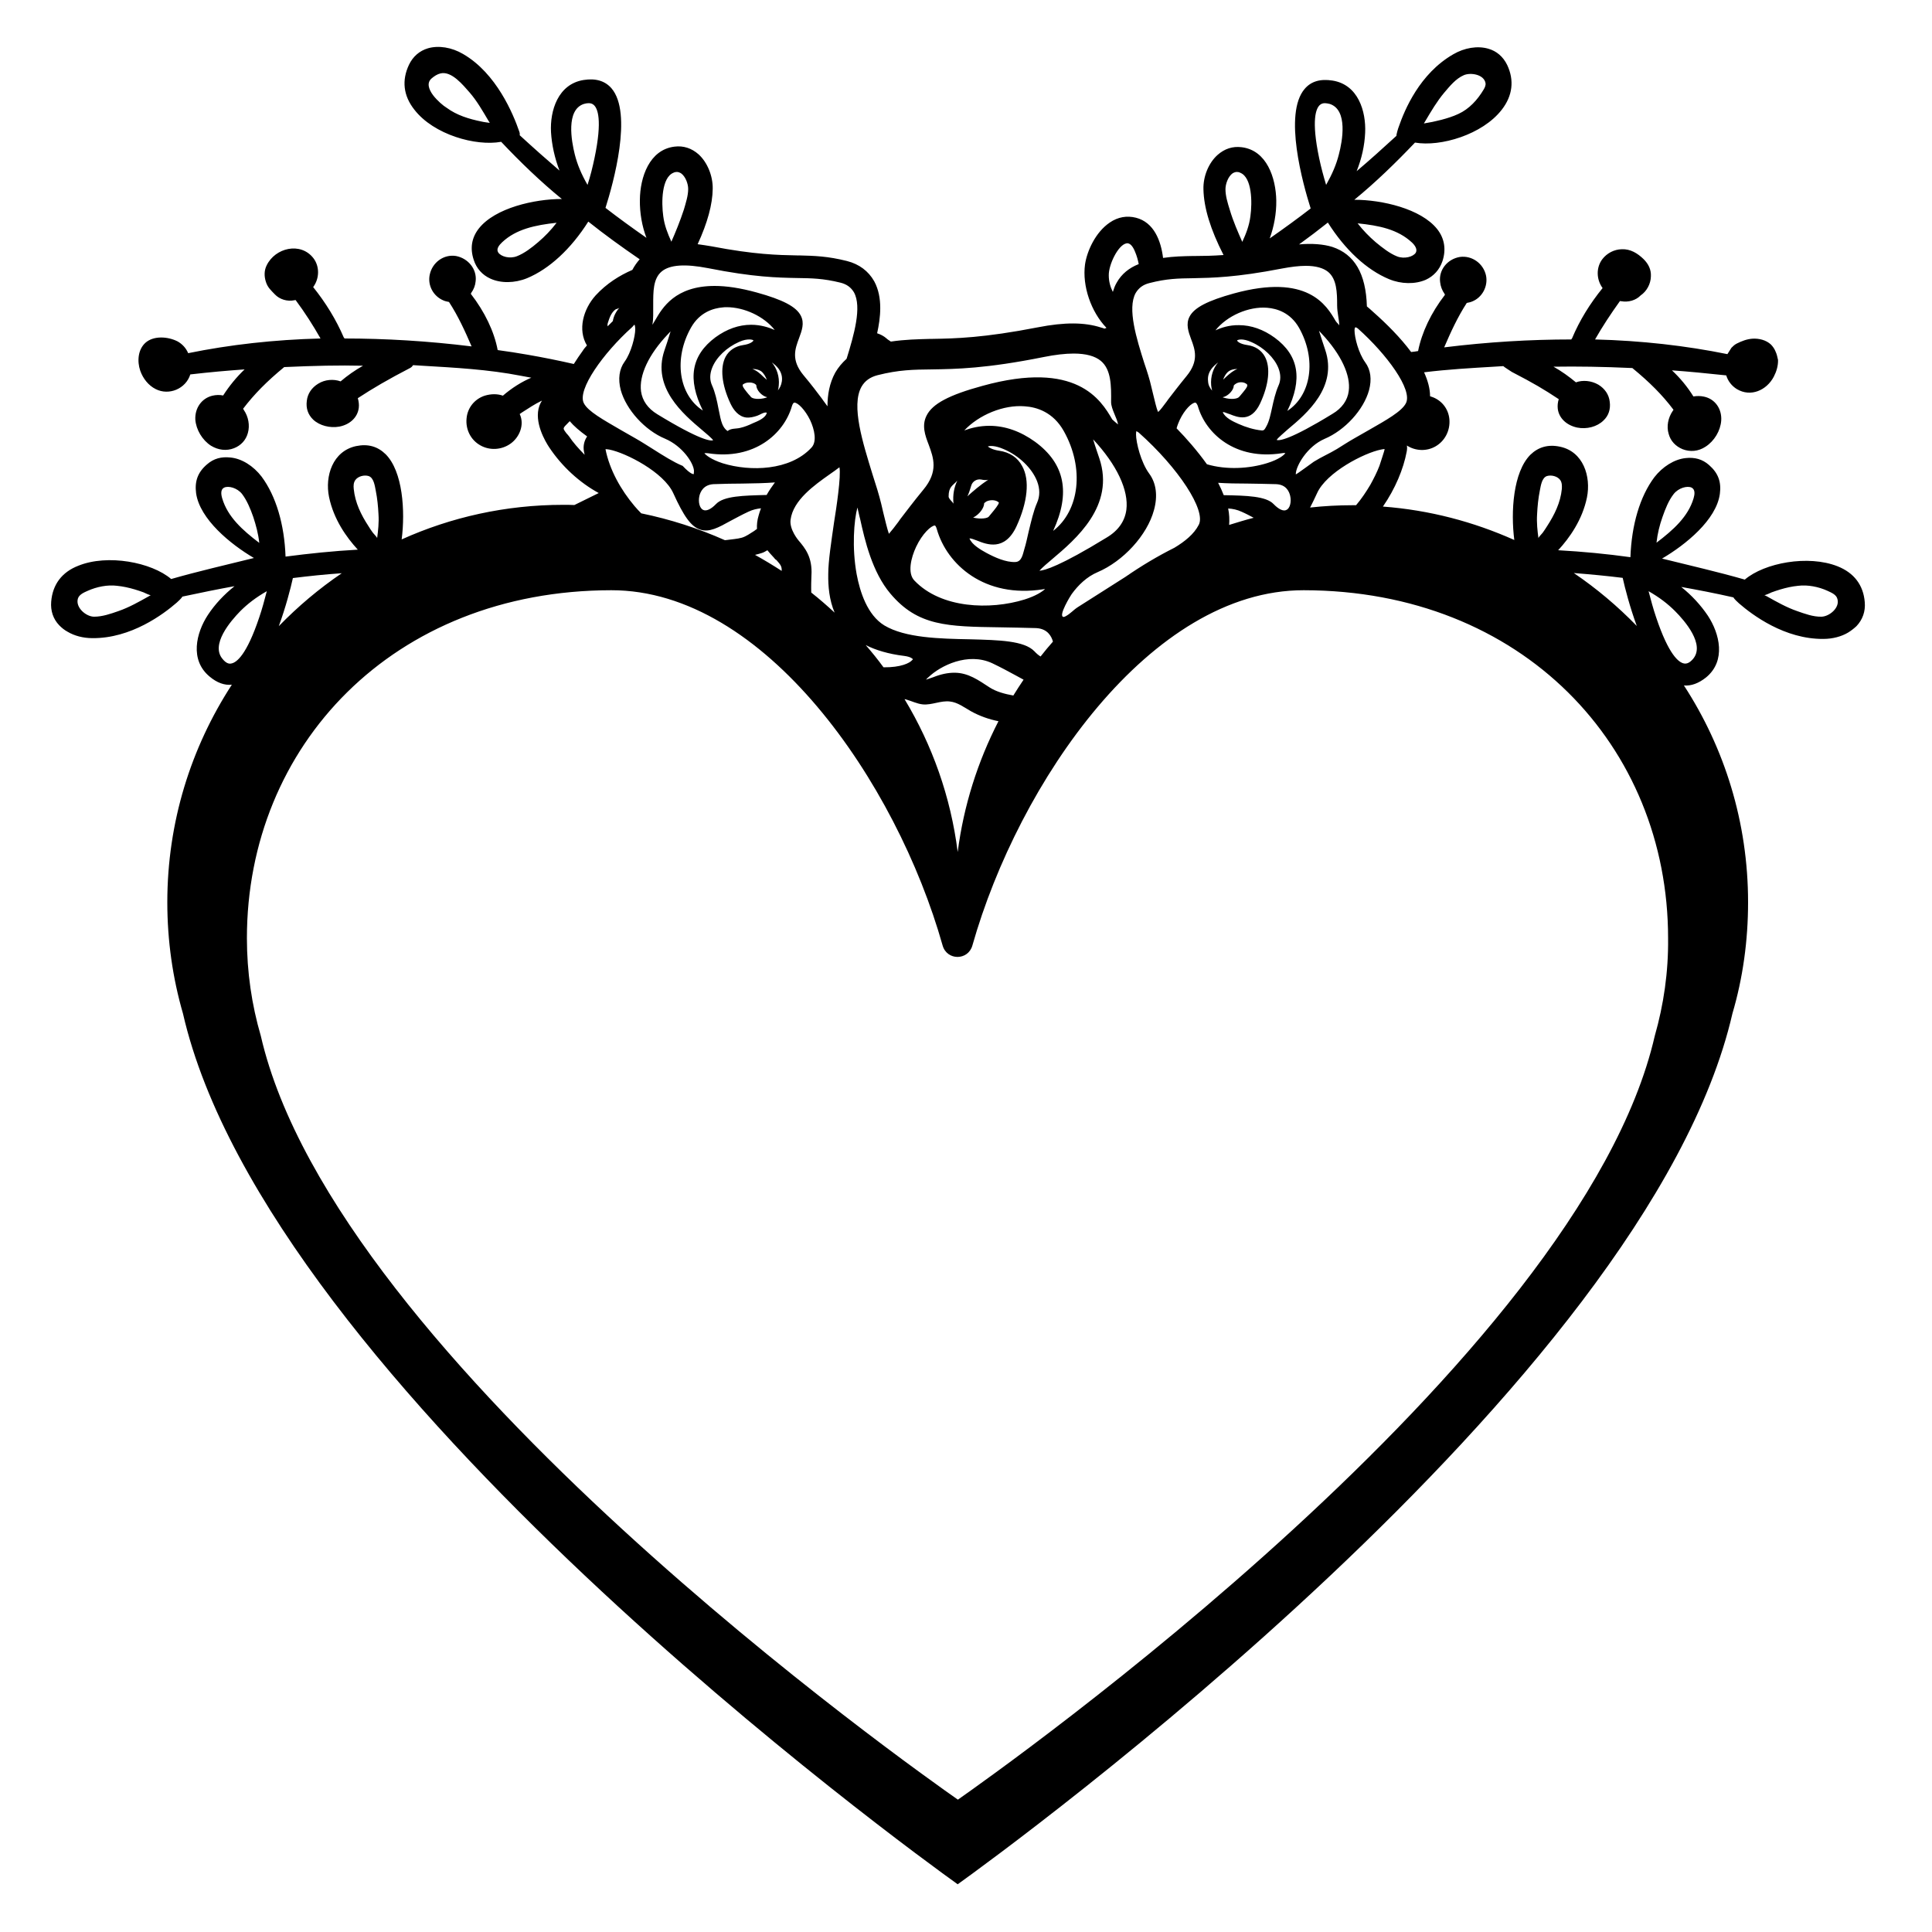
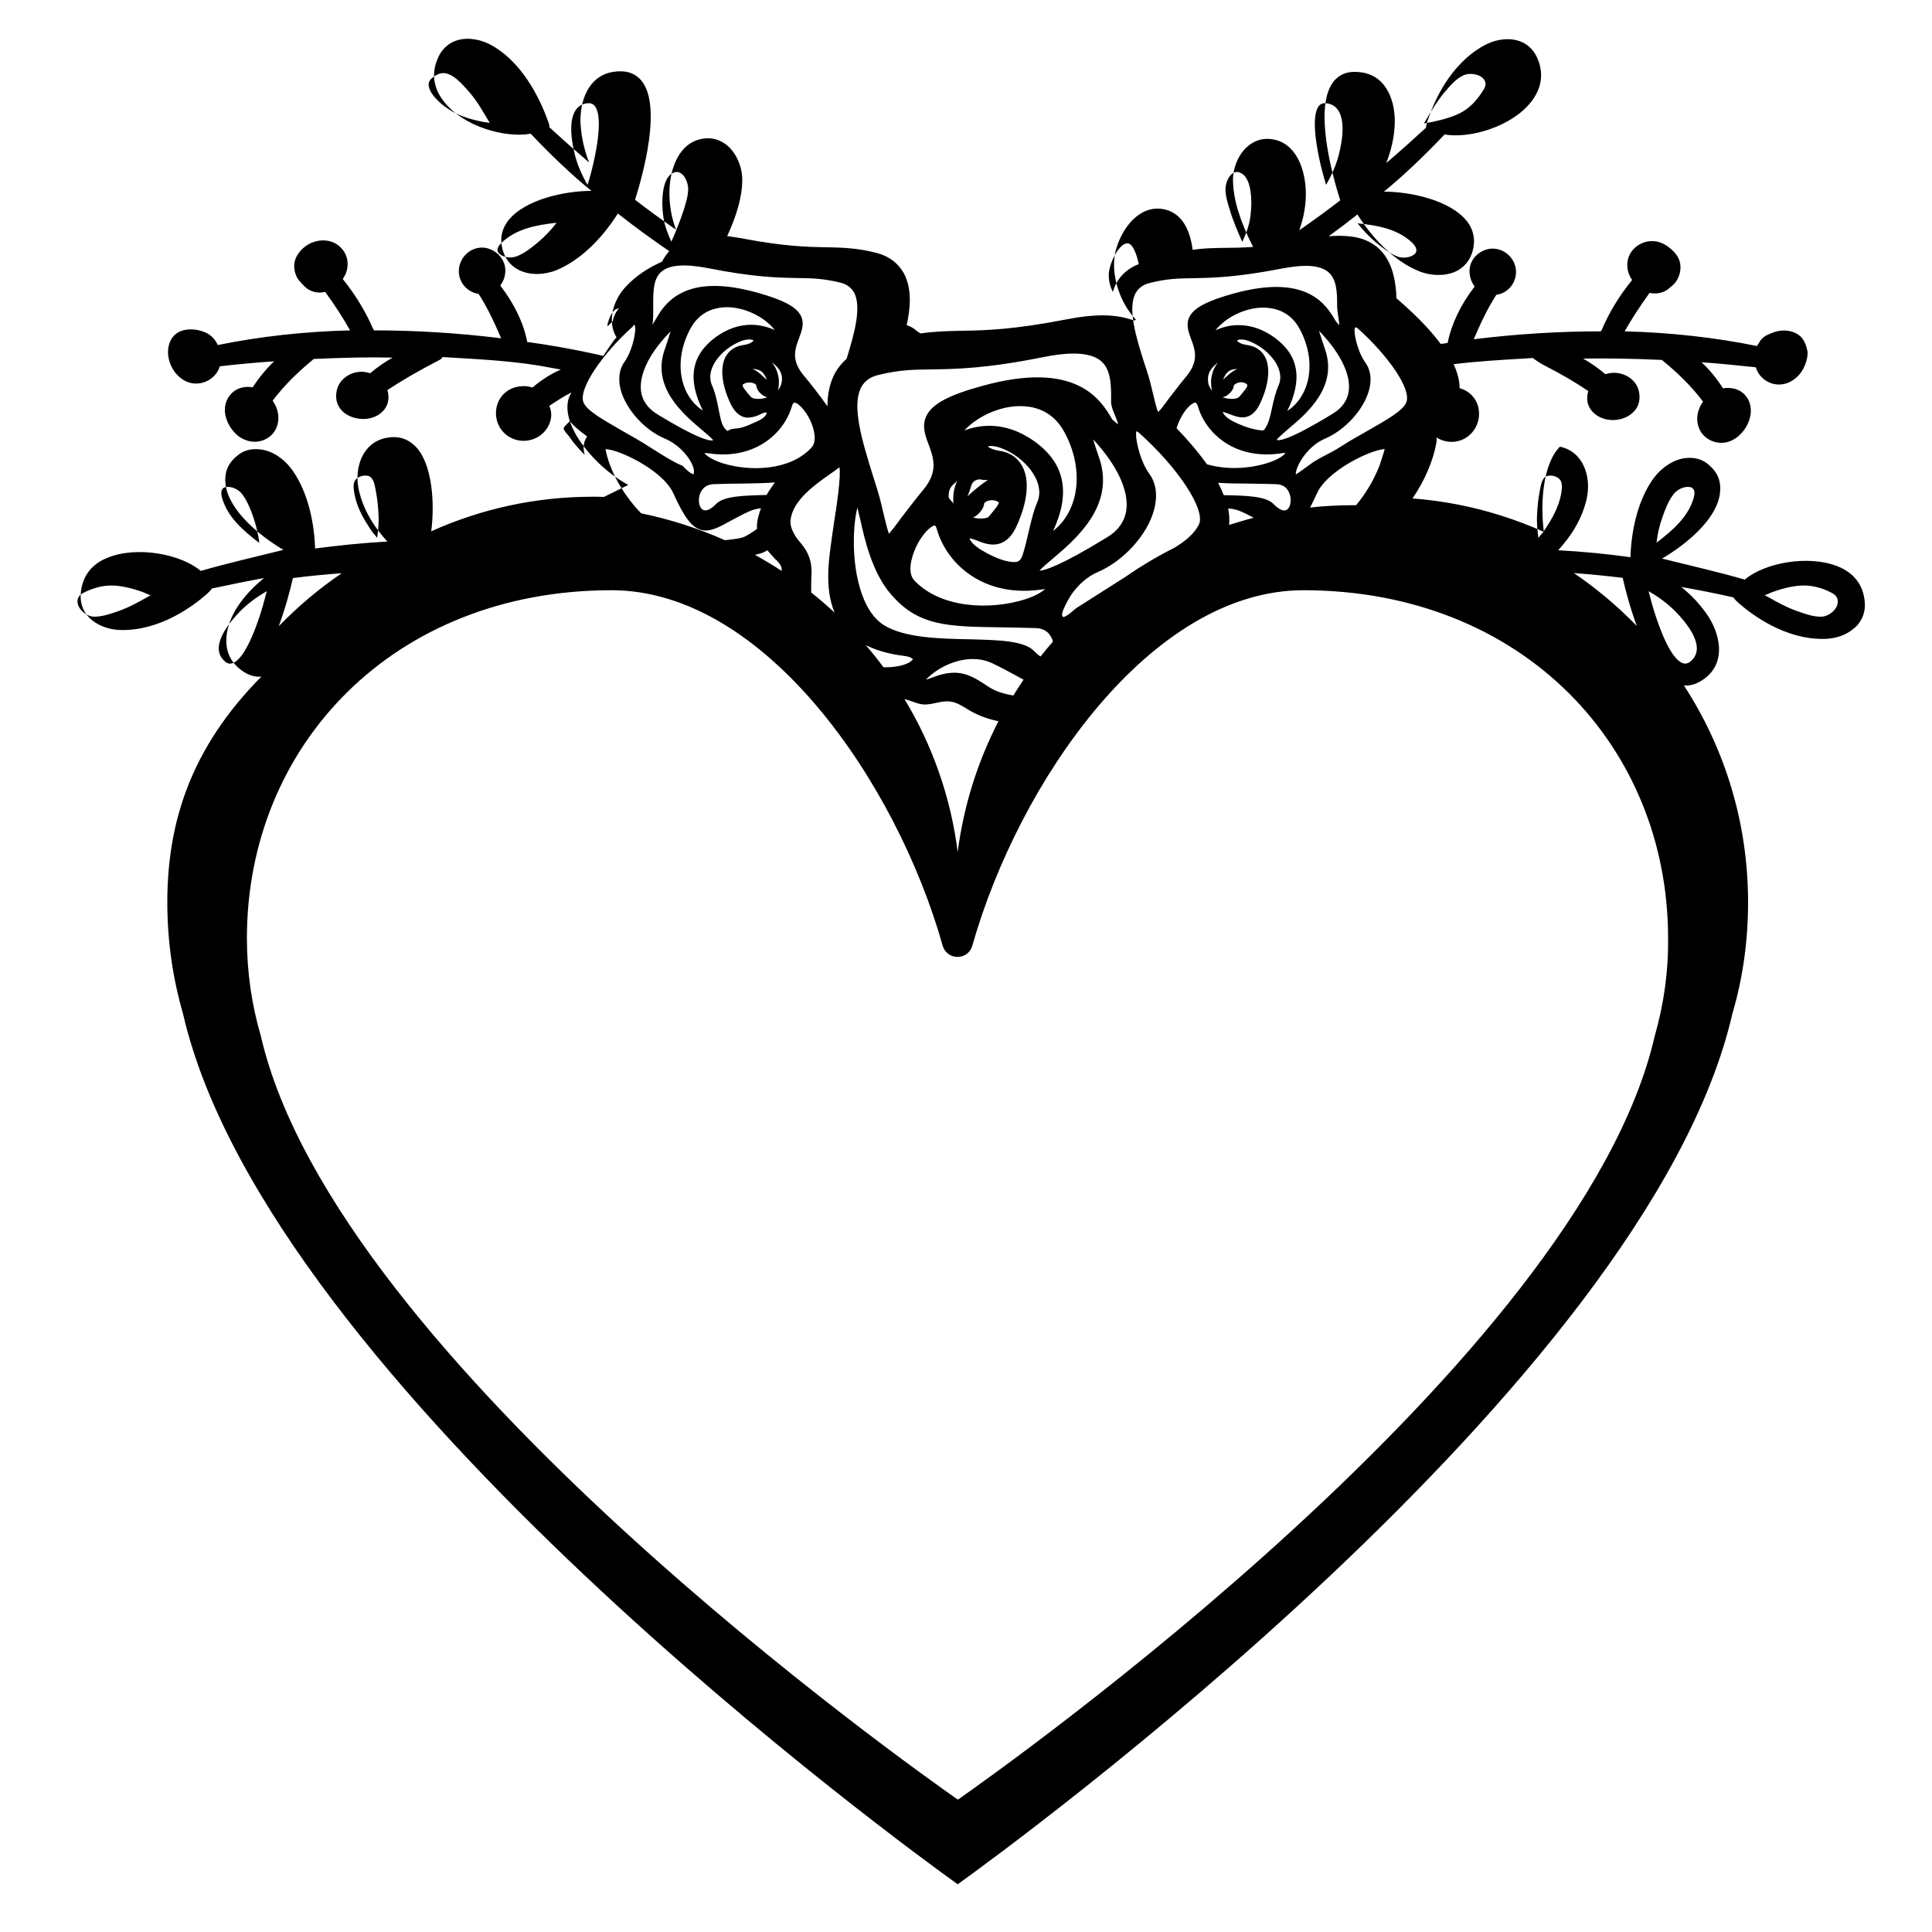
<svg xmlns="http://www.w3.org/2000/svg" version="1.1" id="Layer_1" x="0px" y="0px" width="1000px" height="1000px" viewBox="0 0 1000 1000" style="enable-background:new 0 0 1000 1000;" xml:space="preserve">
-   <path d="M965.2,311.7c-0.7-8.8-5.5-15.2-14.1-18.6c-15.2-6-37.8-1.8-48,6.9c-13.9-4-28-7.2-42.9-10.9l0.1,0  c12.1-7.1,28.1-20,29.9-33.5c0.8-6.1-0.8-10.7-5.6-14.9c-3.5-3.1-7.5-4.1-12.1-3.6c-5.9,0.6-12,4.5-16.2,9.9  c-7.5,10-11.8,24.7-12.4,41.4c-12.2-1.7-24.7-2.9-37.4-3.6c5.9-6.4,12.5-15.7,14.9-27.3c2.2-10.9-1.9-23.8-14-26.3  c-6.1-1.3-11.2,0.2-15.3,4.2c-8.9,9-10.2,29.4-8.3,44.1c-21-9.4-43.9-15.5-68-17.3c6.4-9.3,10.6-19.4,12.3-28.4  c0.2-1.1,0.3-2.1,0.1-3.2c4.5,2.9,10.3,3.1,14.9,0.4c4.8-2.8,7.6-8.2,7.1-14c-0.5-5.5-4.1-10-9.4-11.7c-0.2-0.1-0.4-0.1-0.6-0.2  c0-4-1.2-8.2-3.1-12.4c12.1-1.5,24.3-2.2,36.2-2.9l4.8-0.3c0.3,0.4,3.7,2.5,4.4,3c11.4,5.9,16.6,9,24.3,14.1c-0.5,1.6-0.7,3.3-0.5,5  c0.6,4.8,4.5,8.5,10,9.7c5,1,10.3-0.4,13.6-3.6c2.7-2.5,3.8-5.9,3.3-9.7c-0.4-3.8-2.6-6.9-5.9-8.9c-3.6-2.1-8.1-2.5-11.6-1.2  c-3.6-3-7.5-5.8-11.6-8.1c12.3-0.2,25.5,0,40.8,0.7c8.9,7.3,15.6,14,21.3,21.6c-0.1,0.2-0.3,0.4-0.4,0.6c-2.4,3.5-3.3,8-2.1,11.9  c1,3.7,3.6,6.4,7.2,7.9c3.9,1.5,8.1,1.2,11.9-1.3c4.5-2.9,7.7-8.2,8.1-13.5c0.4-6.1-3.2-11.2-8.9-12.4c-1.8-0.4-3.7-0.4-5.5-0.1  c-3.1-5-6.9-9.6-11.1-13.5c8.6,0.6,17.8,1.5,28.1,2.6c0.9,3,2.9,5.5,5.5,7.1c7.2,4.3,15.4,0.6,19.1-6.4c1.4-2.7,2.3-5.7,2.2-8.7  c-0.3-1.3-0.6-3-1.3-4.4c-0.5-1.3-1.4-2.6-2.4-3.6c-2.5-2.3-6.1-3.2-9.5-3c-2.9,0.2-5.5,1.2-8.1,2.5c-1.2,0.6-1.9,1.3-2.8,2.2  c-0.2,0.3-2.1,3.3-2.1,3.3c-21.6-4.4-44.7-7-68.5-7.6c3.8-6.7,8.1-13.2,12.9-19.9c0.2,0.1,0.4,0.1,0.6,0.1c3.8,0.7,7.7-0.5,10.1-3  c3.1-2.1,5.2-5.9,5.3-9.8c0.2-3.6-1.3-6.5-3.8-9c-3.1-3-6.8-5.3-11.3-5.1c-3.9,0.1-7.6,2-10,5.1c-3.3,4.3-3.2,10.5,0.1,15  c-6.5,8-11.9,16.7-15.8,26c-0.2,0.2-0.3,0.4-0.4,0.6c-21.2,0-43.2,1.3-65.8,4.1c3.4-7.9,6.9-15.6,11.7-23c1-0.2,2-0.4,2.9-0.8  c5.1-2.1,8.1-7.7,7.1-13.2c-1.3-6.4-7.3-10.7-13.6-9.8c-6.5,1.1-11,6.8-10.2,13c0.2,2.1,1,4.3,2.3,6.1l0.2,0.5  c-7.2,9.3-12,19.5-13.9,29.1c-1.2,0.2-2.4,0.4-3.6,0.5c-5.5-7.4-12.7-14.6-19.6-20.7c-1.2-1.1-2.3-2.1-3.3-2.9  c-0.5-17-6.4-27-17.9-30.8c-4.5-1.4-10.5-1.9-17.2-1.3c5.1-3.7,10-7.4,14.9-11.3c8.9,14.1,20.1,24.5,31.7,29.3  c6.3,2.6,13.5,2.7,19,0.3c4.1-1.9,7.1-5.2,8.6-9.6c2-6,1.1-11.8-2.7-16.6c-8.4-10.6-28.7-15.2-42.8-15.2h-0.1  c10.9-8.9,21.5-19.2,31.4-29.6c13.2,2.3,34.9-4.1,44.9-17c5.6-7.2,6.6-15.2,2.8-23.2c-2.1-4.3-5.5-7.2-9.8-8.4  c-5.5-1.6-12.3-0.5-18.1,2.9c-17.4,10-25.2,28.8-28.2,37.5c-0.3,0.7-1.3,4-1.2,4.7c-7.3,6.7-14.1,12.8-20.6,18.3  c2.6-6.5,4.1-13.2,4.4-19.9c0.5-11.1-3.6-24.9-16.9-27c-6.3-1-11.1,0.4-14.4,4.3c-11.1,12.9-0.9,49.3,3.1,61.9  c-6.6,5.1-13.6,10.2-21.2,15.5c2.2-6,3.5-12.9,3.4-19.6c-0.2-11.7-4.9-26-17.9-27.6c-4.7-0.6-8.9,0.8-12.5,4  c-4.6,4.1-7.5,11.1-7.3,17.8c0.2,9.5,3.6,20.7,10.4,34c-5.7,0.4-10.3,0.5-14.5,0.5h-1.2c-5.3,0.1-10.1,0.2-15.6,1  c-1.1-8.9-4.7-18.4-14-20.8c-4.7-1.2-9.4-0.4-13.6,2.5c-7.4,5-11.8,14.8-12.8,21.7c-1.5,11.1,3.1,24.5,11.1,32.8  c-0.4,0.2-0.7,0.3-1.1,0.4c-0.5-0.3-1.2-0.4-1.8-0.6c-8.4-2.7-18.7-2.8-32.5-0.1c-28.2,5.5-42.8,5.8-54.5,6h-1  c-7,0.2-13.2,0.3-20.7,1.4c-1.2-0.8-2.1-1.4-2.2-1.6c-1.5-1.3-3.1-2.1-4.9-2.7c1.7-7.7,3.1-18.4-1.5-26.9c-3-5.3-7.8-8.9-14.1-10.5  c-9.9-2.5-16.8-2.7-24.8-2.9h-1.2c-9.7-0.2-21.7-0.4-44.1-4.7c-2.5-0.4-4.8-0.8-7.2-1.1c5.1-11.1,7.7-20.6,7.8-28.7  c0.1-6.7-2.8-13.7-7.3-17.8c-3.6-3.2-7.9-4.6-12.5-4c-13,1.6-17.8,15.8-17.9,27.6c-0.1,6.7,1.1,13.6,3.4,19.6  c-7.6-5.3-14.6-10.4-21.2-15.5c4-12.6,14.2-49,3.1-61.9c-3.3-3.8-8.1-5.3-14.4-4.3c-13.3,2.1-17.5,15.9-16.9,27  c0.4,6.6,1.9,13.4,4.4,19.9c-6.4-5.5-13.2-11.5-20.6-18.3c0.1-0.7,0-1.4-0.3-2.1c-3-8.7-11.7-30-29.1-40c-5.8-3.4-12.6-4.5-18.1-2.9  c-4.4,1.3-7.8,4.3-9.8,8.5c-3.8,8-3,16,2.8,23.3c10,12.9,31.7,19,44.9,16.6c9.9,10.5,20.5,20.7,31.4,29.6h-0.1  c-14,0-34.4,4.6-42.8,15.2c-3.8,4.8-4.7,10.3-2.7,16.3c1.4,4.4,4.4,7.8,8.6,9.7c5.4,2.5,12.6,2.4,19-0.2  c11.5-4.8,22.7-15.1,31.7-29.3c8.4,6.7,17.4,13.2,26.6,19.5c-1.4,1.6-2.7,3.4-3.8,5.5c-6.5,2.8-13.3,7-19,13.2  c-6.4,7.1-9.4,17.8-4.5,25.9c-0.8,0.9-1.6,1.8-2.2,2.8c-1.5,2.1-3.1,4.4-4.6,6.8c-7.9-1.8-15.8-3.4-23.9-4.8  c-5.1-0.9-10.3-1.7-15.5-2.4c-1.8-9.6-6.7-19.8-13.9-29.1l0.2-0.5c1.3-1.8,2.1-3.8,2.3-6.1c0.7-6.1-3.8-11.8-10.2-13  c-6.3-1-12.3,3.3-13.6,9.8c-1.1,5.5,1.9,11,7.1,13.2c0.9,0.4,1.9,0.6,2.9,0.8c4.8,7.4,8.3,15.1,11.7,23c-22.6-2.8-44.7-4.1-65.8-4.1  c-0.1-0.3-0.2-0.4-0.4-0.6c-3.9-9.1-9.3-17.9-15.8-26c3.3-4.5,3.4-10.7,0.1-15c-6.6-8.5-19.8-5.4-24.2,3.8c-1.3,2.6-1.3,5.6-0.4,8.4  c0.9,3,2.7,4.5,4.7,6.6c2.4,2.5,6.3,3.8,10.1,3c0.2,0,0.4-0.1,0.6-0.1c4.9,6.6,9.1,13.2,12.9,19.9c-23.9,0.6-47,3.2-68.5,7.6  c-1.1-2.6-3-4.7-5.5-6.1c-4.9-2.5-12.3-3.1-16.6,0.7c-3.9,3.5-4.4,9.6-2.7,14.5c1.4,4,4.2,7.6,8,9.5c6.9,3.5,15.6-0.2,17.9-7.6  c10.3-1.2,19.6-2,28.1-2.6c-4.1,3.9-7.9,8.5-11.1,13.5c-1.9-0.4-3.8-0.3-5.5,0.1c-5.6,1.3-9.2,6.4-8.9,12.4  c0.4,5.2,3.6,10.6,8.1,13.5c3.8,2.3,8,2.8,11.9,1.3c3.6-1.4,6.2-4.2,7.2-7.9c1.1-3.9,0.3-8.4-2.1-11.9c-0.1-0.3-0.2-0.4-0.4-0.6  c5.7-7.5,12.3-14.2,21.3-21.6c15.4-0.7,28.5-1,40.8-0.7c-4.1,2.3-8.1,5.1-11.6,8.1c-3.6-1.3-8.1-1-11.6,1.2c-3.3,2-5.5,5.1-5.9,8.9  c-0.5,3.8,0.6,7.1,3.3,9.7c3.3,3.1,8.7,4.5,13.6,3.6c5.5-1.1,9.4-4.8,10-9.7c0.2-1.6,0-3.3-0.5-5c7.6-5,15.8-9.8,27.2-15.7  c0.7-0.4,1.1-0.9,1.4-1.4l4.8,0.3c16.8,1,34.1,1.9,51,5.2l5.4,1c-5,2.1-10.2,5.4-14.7,9.3c-2.8-1-6.1-1-9.4,0  c-5.2,1.7-8.9,6.2-9.4,11.7c-0.6,5.7,2.1,11.2,7.1,14c4.9,2.8,11.1,2.4,15.7-0.9c4.6-3.3,7.3-9.8,4.7-15.3l1.3-0.9  c3.3-2.1,6.4-4.2,9.9-5.9c0.1,0,0.2-0.1,0.3-0.1c-0.5,0.8-1,1.7-1.3,2.6c-3,8.4,3.1,18.6,5.1,21.6c6.6,9.9,15.7,18.2,25.6,23.6  c-4.1,2-8.3,4.1-12.6,6.2c-1.9-0.1-3.8-0.1-5.8-0.1c-29.8,0-58.1,6.4-83.6,17.9c1.9-14.7,0.6-35.2-8.3-44.1c-4.1-4-9.1-5.5-15.3-4.2  c-12.1,2.6-16.2,15.5-14,26.3c2.4,11.6,9,20.9,14.9,27.3c-12.7,0.7-25.2,2-37.4,3.6c-0.6-16.6-4.9-31.3-12.4-41.4  c-4.2-5.5-10.3-9.4-16.2-9.9c-4.6-0.5-8.6,0.5-12.1,3.6c-4.8,4.1-6.4,8.8-5.6,14.9c1.9,13.4,17.8,26.4,29.9,33.5l0.1,0  c-14.9,3.7-29,6.9-42.9,10.9c-10.2-8.7-32.9-13-48-6.9c-8.6,3.3-13.4,9.8-14.1,18.6c-0.4,4.7,1,9,4.2,12.3c1.2,1.2,2.6,2.4,4.3,3.3  c3.5,2.1,8.1,3.3,12.8,3.3c20,0.2,36.8-12.4,43.7-18.4c0.6-0.5,2.6-2.4,2.9-3.1c9.8-2.1,18.7-3.9,27-5.4  c-5.4,4.3-10.2,9.4-13.8,14.9c-6.1,9.3-9.5,23.3,0.9,31.9c3.8,3.2,7.7,4.6,11.5,4.2C98.8,387,86.6,425.6,86.6,467  c0,20,2.8,39.3,8.1,57.6c44,192,377.2,433.7,401,450.7c23.8-17.1,356.9-258.8,401-450.7c5.4-18.3,8.1-37.7,8.1-57.6  c0-41.4-12.2-79.9-33.2-112.2c3.8,0.3,7.6-1.1,11.5-4.2c10.4-8.6,7-22.6,0.9-31.9c-3.7-5.5-8.4-10.6-13.8-14.9  c8.4,1.5,17.3,3.2,27,5.4c0.3,0.7,2.3,2.6,2.9,3.1c6.9,6,23.7,18.6,43.7,18.4c4.7,0,9.3-1.2,12.8-3.3c1.6-1,3-2.1,4.3-3.3  C964.1,320.7,965.6,316.5,965.2,311.7z M730.8,125.5c1.5,1.4,3,3.5,2,5.3c-1.3,2.1-5.9,3.4-9.7,1.9c-3.8-1.5-7.6-4.5-11-7.3  c-3.4-2.9-6.6-6.2-9.4-9.8C713.7,116.7,723.5,118.7,730.8,125.5z M737.9,62.4c2.9-4.9,5.9-10,9.6-14.4c2.9-3.4,6-7.3,10.2-9.1  c3.5-1.5,10.4-0.4,11.2,4.1c0.2,1.2-0.4,2.4-1,3.4c-3.1,5.2-7.4,10-13.1,12.6c-2.8,1.3-5.7,2.2-8.7,3c-1.5,0.4-3.1,0.7-4.7,1.1  c-0.6,0.1-4.4,0.8-4.4,0.8S737.6,62.9,737.9,62.4z M683.2,54.3c0.7-0.6,1.5-0.9,2.6-0.9c0.7,0,1.6,0.2,2.5,0.4  c9.5,3.1,6.5,19.3,4.7,26.1c-1.3,5.2-3.4,10.1-6.6,15.8c-1.4-4.6-2.6-9.1-3.6-13.8C678.6,61.9,681.2,56,683.2,54.3z M249.2,62.9  c-6.4-1.3-12.7-3.2-18-7.1c-1.7-1-4.9-3.7-7.1-6.6c-2.2-3-3.4-6.4-0.6-8.7c1.3-1.1,2.8-2.1,4.5-2.5c5.8-1.4,11.8,6.2,15.1,9.9  c3.8,4.4,6.7,9.5,9.6,14.4c0.3,0.4,0.8,1.3,0.8,1.3S249.8,63.1,249.2,62.9z M278.6,125.3c-3.5,3-7.2,5.8-11,7.3  c-3.8,1.5-8.3,0.2-9.7-1.9c-1.2-1.8,0.4-3.8,2-5.3c7.2-6.8,17.1-8.9,28.2-10.1C285.2,119.1,282,122.4,278.6,125.3z M307.7,81.9  c-1,4.7-2.1,9.2-3.6,13.8c-3.2-5.6-5.3-10.6-6.6-15.8c-1.7-6.8-4.7-23,4.7-26.1c1-0.3,1.8-0.4,2.5-0.4c1.1,0,1.9,0.3,2.6,0.9  C309.3,56,311.9,61.9,307.7,81.9z M76.9,308.7c-5,2.8-10.1,5.7-15.6,7.6c-4,1.4-8.3,2.9-12.6,2.9c-4.1,0-9.7-4.7-8.4-9.3  c0.6-2.2,3.3-3.3,5.1-4.1c4.7-2.1,10.2-3.2,15.1-2.6c3.1,0.3,6.3,1,9.3,1.9c1.5,0.5,3,0.9,4.5,1.5c0.5,0.2,3.4,1.7,3.8,1.4  C77.8,308.2,77.3,308.5,76.9,308.7z M860.5,267.6c1.5-4.3,3.2-8.6,5.8-11.9c2.5-3.2,7.1-4.4,9.3-3.3c1.9,1,1.6,3.5,1,5.5  c-2.8,9.5-10.5,16.4-19.2,23C857.9,276.3,859,271.8,860.5,267.6z M795.6,266.1c0.2-4.1,0.6-8.1,1.4-12.1c0.5-2.5,1-6.7,3.7-7.6  c2.3-0.7,5.5,0.1,6.9,2.1c0.9,1.3,0.9,3,0.8,4.6c-0.7,7.1-3.8,13.3-7.6,19.2c-0.7,1.1-1.4,2.2-2.2,3.3c-0.3,0.5-2.4,2.5-2.3,3  C795.8,274.8,795.3,270.7,795.6,266.1z M714,241.1c-1.3,3.4-3,6.7-4.7,9.8c-2.2,3.7-4.6,7.3-7.4,10.6c-0.6,0-1.1,0-1.7,0  c-7.5,0-14.9,0.4-22.1,1.2c1.1-2.1,2.3-4.6,3.6-7.4c4.8-10.8,24.4-20.9,33.1-22.6c1-0.2,1.5-0.3,1.9-0.2  C716.8,232.6,714.2,240.5,714,241.1z M708.6,202c1.5-5.6,0.9-10.6-2-14.5c-3.4-4.7-5.5-12.8-5.5-16.5c0-1.1,0.3-1.6,0.5-1.6  s0.7,0.2,1.3,0.7c14.8,13.2,28.4,31.6,24.8,38.6c-2.1,4.2-10.1,8.7-19.2,13.9c-2.5,1.4-5.1,2.9-7.7,4.4c-3,1.7-5.9,3.6-8.8,5.4  c-3.8,2.3-8.2,4.2-12,6.6c-0.8,0.5-9.2,6.8-9.3,6.5c0,0,0-0.1,0-0.3c0.2-4.2,5.9-14.1,14.8-18C696.2,222.7,705.8,212.1,708.6,202z   M698.1,202.4c-0.6,4.8-3.5,8.9-8.4,11.8c-22.2,13.6-27.6,14-28.9,13.5c0.6-1.1,4.1-3.9,5.8-5.5c9.7-8.1,25.9-21.8,19.3-41.2  c-0.7-2-2.1-6.4-3.2-9.8l1.4,1.5C694.2,183.5,699.2,194.3,698.1,202.4z M635.7,263.2c2.2,0.1,4.7,0.6,7,1.7c2.3,1,4.3,2.1,6.2,3.1  c-4.3,1.1-8.5,2.4-12.7,3.7C636.4,269,636.3,266.1,635.7,263.2z M633.4,256.3c-0.8-2.1-1.8-4.3-2.9-6.4c4.6,0.3,9.6,0.4,15.2,0.4  c4.1,0.1,9.2,0.1,14.8,0.3c5.2,0.2,6.8,3.8,7.3,6.1c0.7,3-0.1,6.4-1.9,7.2c-1.5,0.9-4-0.2-6.7-3  C655.3,256.8,645.2,256.5,633.4,256.3z M493.5,260.4v0.3c-0.4-0.9-2.5-2.5-2.5-3.7c0-5.1,2.1-5.6,4.5-8.2  C493.8,252.2,493.1,256.3,493.5,260.4z M540,305c0.4-0.1,0.6-0.1,0.9-0.1c-1.4,1.3-4.6,3.5-10.6,5.4c-17.8,5.5-43.2,4.7-57-9.8  c-3.7-3.8-1.8-11.8,0.9-17.5c3.2-6.8,7.8-11,9.7-11c0.1,0,0.6,0.4,1,1.9C490.1,292.2,509.6,309.8,540,305z M535.8,228.7  c-7.6-5.5-15.6-8.3-23.7-8.3c-5.1,0-9.5,1.1-13,2.4c7.6-8.1,20.4-13.4,31.3-12.5c6.2,0.4,14.7,3,20.2,12.8  c10.8,19.2,8.2,41.1-5.5,51.7C554.2,255.1,551.2,240,535.8,228.7z M500.7,256.9c0.7-1.3,1.4-3.5,2-5.5c0.6-2.2,2.8-3.6,5.1-3.2  c1.4,0.3,2.8,0.4,3.7,0.1C507.4,251,503.7,254.2,500.7,256.9z M516.5,259.7c0.4,0.3,0.5,0.4,0.5,0.4c0.1,0.9-2.3,3.8-3.8,5.6  c-0.4,0.5-1,1.2-1.4,1.7c-0.6,0.8-3.9,1.5-8.1,0.5c3.2-1.6,5.7-5,5.7-7.4c0-0.1,0.4-0.4,1.1-0.9C512,258.8,514.7,258.5,516.5,259.7z   M505.7,279.8c5,2,14.3,5.7,20.4-7.3c5.8-12.6,7-24,3-31.2c-2.3-4.4-6.4-7.2-11.9-8c-3.4-0.5-5.2-1.6-5.9-2.2c1-0.4,3.7-0.6,8.3,1.4  c7.9,3.4,14.6,9.9,17.2,16.6c1.5,3.9,1.5,7.7,0,11.1c-1.9,4.3-3.1,9.8-4.4,15.1c-0.7,3-1.3,6-2.2,8.9c-0.8,2.6-1.3,6.6-4.7,6.7  c-4.9,0.2-10.6-2.4-14.9-4.7c-2.9-1.6-7.5-4.2-8.8-7.5C502.7,278.6,504.3,279.3,505.7,279.8z M538,295.4c1.4-1.6,4.7-4.4,6.5-5.9  c12.3-10.4,32.8-27.7,24.5-52.3c-0.6-1.9-2.1-6-3.2-9.8c12.3,13.2,18.5,26.4,17.2,36.5c-0.8,5.9-4.2,10.8-10.3,14.4  C548.7,293,540.6,295.3,538,295.4z M554.7,307.5c3.4-4.7,7.9-9,13.3-11.3c13.4-5.7,25.8-19.2,29.3-32.2c2-7.3,1.2-13.9-2.5-18.9  c-4.2-5.7-6.8-15.9-6.8-20.4c0-0.9,0.2-1.4,0.1-1.5c0.2,0,0.6,0.2,1.3,0.7c20.7,18.4,34.9,40.3,31.1,47.7  c-2.5,4.9-7.3,8.7-12.6,11.9c-8.8,4.4-17.3,9.5-25.4,15.1c-4.3,2.7-8.6,5.5-12.9,8.2c-3.9,2.5-7.9,5-11.8,7.5  c-2.2,1.4-3.8,3.4-6.3,4.7c-0.4,0.2-0.8,0.4-1.2,0.3C547.8,318.6,554.1,308.3,554.7,307.5z M609,221.7c0.4-1.5,1-3,1.6-4.3  c2.6-5.5,6.3-9,8.1-9c0.6,0.1,1.1,1.2,1.3,1.8c4.1,14.3,19.4,28.1,43.4,24.4c1-0.2,1.5-0.1,1.9-0.1c-0.6,1-3.3,3.3-9.4,5.2  c-9.3,2.9-21.1,3.6-31.2,0.6C619.7,233.3,613.9,226.7,609,221.7z M659.8,174.8c-5.9-4.3-12.2-6.5-18.5-6.5c-5-0.1-9.2,1.3-12.2,2.7  c5.9-7.5,17.2-12.5,26.8-11.7c5,0.4,12,2.5,16.5,10.4c9.1,16.2,6.4,34.8-6.1,43C674.3,196.3,672.3,184,659.8,174.8z M638.6,199.6  c0-0.1,0.3-0.5,1.1-1c1.3-0.9,3.7-1.1,5.3,0c0.2,0.2,0.6,0.4,0.6,0.7c0.2,1-1.7,3.1-3,4.7c-0.4,0.5-0.9,1.1-1.3,1.5  c-0.8,0.9-4,1.5-8,0.3c-0.2,0-0.3-0.1-0.4-0.2C635.8,205,638.6,201.8,638.6,199.6z M633.1,196.5c0.4-1.3,1.5-3.4,3-4.4  c1-0.7,2.5-1.1,4-1.1h0.4c-2.1,0.7-4.1,2.5-5.7,3.9C634.3,195.3,633.7,196,633.1,196.5z M632.9,213.3h0.4c0.4,0,1.2,0.4,2.1,0.7  l1.2,0.4c4,1.6,10.9,4.4,15.6-5.5c4.6-9.8,5.5-18.8,2.5-24.3c-1.8-3.3-4.9-5.4-9.1-6c-3.5-0.5-5.1-1.7-5.3-2.4  c0.5-0.4,2.9-1.2,7.5,0.9c6.4,2.8,11.8,8.1,13.9,13.4c1.3,3.3,1.3,6.4,0,9.2c-1.5,3.4-2.5,7.7-3.4,11.9c-0.7,3-1.3,6.4-2.9,9.2  c-0.7,1.3-1.1,2.1-2.3,2c-4.1-0.4-8.3-1.7-12.1-3.4C638.3,218.2,634.1,216.3,632.9,213.3C632.8,213.3,632.8,213.3,632.9,213.3z   M630.5,187.6c-2.6,3-4,7.3-3.6,11.9c0.1,1.1,0.3,1.9,0.5,2.7c-1.1-1.3-2-2.8-2.1-4.8c-0.4-3,0.7-5.8,3.3-8.2  C629.2,188.6,629.9,188.1,630.5,187.6z M638,89.7c0.7-0.4,1.4-0.7,2.2-0.7c0.5,0,1.2,0.1,1.7,0.4c6.2,2.4,6.3,15.4,5.3,22.6  c-0.6,4.7-2.2,8.9-4.2,13.2c-2.2-5-4.7-10.6-6.5-16.7c-1.1-3.5-2.2-7.1-2.2-10.6C634.3,95.2,635.7,91.3,638,89.7z M595,146.5  c8.9-2.3,14.9-2.4,22.6-2.5c9.8-0.2,22.2-0.4,45.9-5c4.7-0.9,8.9-1.4,12.4-1.4c5.2,0,9,1.1,11.5,3.1c4.5,3.7,4.7,10.6,4.7,17.4  c0,3.8,1.1,7.4,1.1,10.5c0-0.6-1.3-1.5-1.9-2.5c-4.7-8.1-14.5-24.7-52.7-14.2c-13.4,3.7-20.5,7.3-22.9,12c-2,3.8-0.6,7.8,0.8,11.6  c2.1,5.5,4.1,11.3-2.3,19.1c-4.1,5-7.2,9.1-9.6,12.2l-0.7,1c-1.5,2-3.4,4.6-4.4,5.4c-0.1-0.1-0.2-0.2-0.2-0.2  c-0.7-1.6-1.7-5.9-2.5-9.2l-0.9-3.7c-0.8-3.6-2.1-7.7-3.6-12.1c-4-12.6-8.9-28.3-4.5-36.3C589.4,149,591.7,147.3,595,146.5z   M582.9,126c0.2,0,0.4-0.1,0.5-0.1c1.5,0,2.9,1.4,4.1,4.4c0.9,2.1,1.5,4.3,1.9,6.4c-4.9,1.9-8.9,5.1-11.4,9.6  c-0.9,1.5-1.5,3.2-2,4.8c-1.3-2.6-2.1-5.4-2.1-8.6C573.8,137,578.7,126.9,582.9,126z M445.9,200.2c1.7-3,4.4-5,8.3-6  c11-2.8,18.6-2.9,28.2-3c12.4-0.2,27.9-0.4,57.8-6.4c5.9-1.2,11.2-1.8,15.5-1.8c6.4,0,11.1,1.3,14.1,3.8c5.4,4.5,5.4,13,5.3,21.3  c0,3.6,3.2,8.5,3.6,11.6c-0.1-0.1-3-2.5-3-2.6c-5.9-10.2-18.6-30.8-67.1-17.4c-17.3,4.7-26,9.3-29,15.4c-2.6,5.1-0.8,10.2,1.1,15.1  c2.5,6.8,5.1,13.8-2.8,23.3c-5.2,6.3-8.9,11.3-12,15.3l-0.9,1.3c-1.5,2.1-3.7,4.8-4.9,6.2c-0.8-2.2-2-7.2-2.9-10.9l-1.1-4.7  c-1.1-4.5-2.7-9.7-4.5-15.2C446.7,229.5,440.4,210,445.9,200.2z M445.2,268.6c2.4,10.9,6.2,27.5,15.7,38.7  c14.2,16.8,29.4,17,56.9,17.4c5.5,0.1,11.7,0.2,18.5,0.4c6,0.3,8,4.4,8.7,7c-2.2,2.5-4.4,5.1-6.4,7.7c-1-0.6-2.1-1.5-3.2-2.7  c-5.3-5.5-18.3-5.8-33.2-6.2c-15.8-0.3-33.7-0.7-44.5-7.2c-8.8-5.4-12.6-17.4-14.3-26.5c-2.5-13.7-1.4-27.9,0.4-34.5  C444.3,264.6,444.7,266.9,445.2,268.6z M468.8,362c3,0.8,5.8,2.3,8.9,2.6c4.7,0.4,9.3-2.1,14-1.5c3.9,0.4,7.3,3,10.8,5  c4.5,2.5,9.3,4.2,14.3,5.2c-10.7,20.8-18,43.6-21.1,67.7c-3.6-28.6-13.2-55.4-27.5-79.1C468.4,361.9,468.6,361.9,468.8,362z   M457.3,345.4c-2.9-4-6-7.8-9.2-11.5c5.2,2.6,11.7,4.6,19.9,5.6c3.2,0.4,4.3,1.4,4.4,1.6c0.1,0.1,0.1,0.3-0.2,0.5  C470.9,343.2,466.3,345.5,457.3,345.4z M512.2,355.8c-5.7-3.7-11-7.6-18.2-7.6c-3.3,0-6.9,0.7-10.9,2.3c-1.7,0.6-3,1-3.8,1.3  c0.4-0.4,0.7-0.9,1.3-1.3c6.1-5.9,20.4-13.1,33-7.2c4.4,2.1,8.1,4.1,11.6,6c1.6,0.9,3.1,1.7,4.6,2.5c-1.8,2.7-3.6,5.4-5.3,8.2  C520.1,359.2,515.8,358.1,512.2,355.8z M348.6,89.4c0.6-0.3,1.2-0.4,1.7-0.4c0.8,0,1.5,0.3,2.2,0.7c2.3,1.6,3.7,5.4,3.7,8.1  c0,3.5-1.2,7.1-2.2,10.6c-2,6.1-4.3,11.7-6.5,16.7c-2-4.4-3.6-8.5-4.2-13.2C342.3,104.8,342.4,91.9,348.6,89.4z M338.1,157.8  c0-6.7-0.1-13.6,4.4-17.3c4.2-3.5,12.2-4,24-1.7c23.7,4.7,36,4.9,45.9,5.1c7.7,0.1,13.7,0.2,22.6,2.4c3.3,0.8,5.5,2.5,7,5  c4.2,7.6,0,22.1-3.8,34.4c-2.3,2.1-4.3,4.4-5.9,7.2c-3,5.5-4,11.5-4,17.4c-0.7-1-1.5-2-2.2-3l-0.7-1c-2.4-3.2-5.4-7.2-9.6-12.2  c-6.4-7.8-4.3-13.5-2.2-19.1c1.4-3.8,2.9-7.7,0.9-11.6c-2.4-4.7-9.4-8.3-22.8-12c-8.7-2.4-15.8-3.4-21.8-3.4  c-20.5,0-27.1,11.4-30.7,17.6c-0.5,0.9-1.1,1.9-1.5,2.5C338.2,165.3,338.1,161.7,338.1,157.8z M432,317.1  c-3.9-3.6-7.9-7.1-12.1-10.4c-0.1-3.4,0-6.4,0.1-8.8c0.6-9.6-3.4-14.3-6.7-18.2c0,0-4.8-5.6-4.1-10.7c1.3-10.1,12.3-17.9,20.4-23.6  c1.7-1.2,3.3-2.3,4.7-3.4c0.1-0.1,0.1-0.1,0.2-0.1c0.9,4.5-1.6,21.1-2.8,28.5c-1.4,9.8-3,20-3,26.8  C428.6,303.4,429.2,310.5,432,317.1z M362.4,274.1c4.7,1.6,9.4-1,15.9-4.6c2.7-1.4,5.7-3.1,9.2-4.7c2.1-1,4.3-1.5,6.4-1.7  c-0.5,1.3-0.9,2.4-1.2,3.6c-0.8,2.6-1,4.9-0.9,7.1c-0.4,0.3-1,0.6-1.4,1c-2.1,1.3-4.1,2.8-6.4,3.5c-2.5,0.7-5.2,0.8-7.8,1.2  c-0.3,0-0.6,0.1-1,0.1c-13.7-6.1-28.2-10.8-43.3-13.9c-1.2-1.2-2.4-2.5-3.5-3.8c-7-8.3-12.9-18.7-15-29.4c0.4,0,1,0,2,0.2  c8.6,1.7,28.2,11.7,33.1,22.6C353.9,267.2,357.7,272.6,362.4,274.1z M362,256.7c0.5-2.1,2.1-5.8,7.3-6.1c5.5-0.2,10.6-0.3,14.8-0.3  c6.4-0.1,12-0.2,17-0.6c-1.5,2-3,4.2-4.3,6.5c-0.1,0-0.1,0-0.2,0c-11.8,0.3-22,0.5-26,4.7c-2.7,2.8-5.1,3.8-6.7,3  C362.1,263,361.3,259.8,362,256.7z M394.1,286.3c1.1-0.3,2.1-0.9,3.1-1.5c0.9,1.2,1.9,2.2,2.7,3.1c0.5,0.5,1,1.1,1.3,1.5l0.7,0.5  c2.1,2.4,2.8,3.2,2.7,5.6c-4.5-2.9-9.1-5.7-13.8-8.3C392.1,286.9,393.1,286.6,394.1,286.3z M374.1,239.8c-6.2-2-8.9-4.4-9.5-5.2  c0.4-0.1,0.9-0.1,1.9,0c23.9,3.7,39.3-10.1,43.4-24.4c0.2-0.6,0.6-1.8,1.3-1.8c1.8,0,5.5,3.7,8.1,9c2.3,4.9,3.7,11.3,0.6,14.4  C408.9,243.6,388.4,244.2,374.1,239.8z M363.8,212.5c-12.5-8.1-15.3-26.8-6.1-43c4.5-7.9,11.5-10,16.5-10.4c0.6-0.1,1.3-0.1,1.9-0.1  c9.1,0,19.3,4.7,24.9,11.8c-3-1.3-7.2-2.7-12.2-2.7c-6.4,0-12.6,2.2-18.5,6.5C357.8,183.9,355.7,196.2,363.8,212.5z M399.5,187.6  c0.6,0.4,1.3,1,1.9,1.5c2.6,2.4,3.7,5.2,3.3,8.2c-0.3,2.1-1.1,3.6-2.1,4.8c0.3-0.7,0.4-1.6,0.5-2.7  C403.5,195,402.1,190.6,399.5,187.6z M390.4,198.5c0.8,0.4,1.1,0.9,1.1,1c-0.1,2.2,2.7,5.5,5.6,6.1c-0.2,0.1-0.4,0.1-0.4,0.2  c-3.9,1.2-7.2,0.6-8-0.3c-0.4-0.5-0.8-1-1.3-1.5c-1.3-1.6-3.2-3.8-3-4.7c0-0.3,0.4-0.5,0.6-0.6c0.8-0.5,1.7-0.7,2.7-0.7  C388.7,197.9,389.7,198.2,390.4,198.5z M389.4,191c1.7-0.1,3.4,0.4,4.5,1.1c1.5,1.1,2.5,3.1,3,4.5c-0.6-0.5-1.3-1.2-1.8-1.6  C393.6,193.5,391.6,191.7,389.4,191z M368.6,190.4c2.1-5.4,7.5-10.6,13.9-13.4c2.4-1.1,4.1-1.3,5.4-1.3c1.2,0,1.9,0.3,2.1,0.5  c-0.2,0.6-1.8,1.9-5.3,2.4c-4.1,0.6-7.3,2.7-9.1,6c-3,5.6-2.1,14.5,2.5,24.3c1.6,3.4,4.2,6.7,8.1,7.2c2,0.2,3.9-0.3,5.7-0.9  c1.3-0.4,3.6-2.1,5-1.6c-0.6,2.9-5,4.5-7.3,5.5c-2.1,1-4.3,1.9-6.6,2.4c-2.1,0.5-4.6,0.1-6.4,1.6c-3.5-2.3-3.8-7.9-4.7-11.5  c-0.8-4.3-1.8-8.7-3.3-12C367.3,196.8,367.3,193.7,368.6,190.4z M345.7,173l1.4-1.5c-1,3.4-2.5,7.9-3.2,9.9  c-6.5,19.2,9.7,32.9,19.4,41.1c1.8,1.5,5.6,4.7,5.8,5.4c-1.3,0.4-6.6,0.1-28.9-13.5c-4.9-3-7.7-7-8.4-11.8  C330.7,194.3,335.7,183.5,345.7,173z M314.6,167.2c0.8-2.5,1.6-5.1,3.8-6.9c0.4-0.4,1.7-0.5,2.2-1c-1.7,1.9-3,4.3-3.4,6.9l-2.7,2.7  C314.4,168.3,314.4,167.8,314.6,167.2z M302.3,233.9c0.1,0.5,0.2,1,0.3,1.5c-3.2-3.3-6-6.4-8.1-9.6c-0.4-0.6-0.9-1-1.3-1.5  c-2.1-2.9-2.1-2.4,1.3-5.9c0.2-0.2,0.3-0.3,0.4-0.4c2.1,2.5,5,5,9,7.9C302.3,228.2,301.7,231.1,302.3,233.9z M302.2,208.7  c-3.6-6.9,10.1-26,24.8-39.2c0.6-0.5,1.1-1.4,1.4-1.4c0.2,0,0.4,1.3,0.4,2.3c0,3.7-2.1,12.1-5.5,16.8c-2.8,3.8-3.5,9-2,14.7  c2.8,10.1,12.4,20.8,23,25.2c8.9,3.8,14.7,12.5,14.9,16.6c0,0.2-0.1,1.6-0.1,1.7c-0.1,0-1.4,0.4-5.8-4.3L353,241  c-4.3-1.8-9.6-5.1-15.1-8.6c-2.9-1.8-5.8-3.7-8.8-5.4c-2.6-1.5-5.2-3-7.7-4.4C312.3,217.3,304.3,212.9,302.2,208.7z M183.1,253.1  c-0.2-1.7-0.1-3.3,0.8-4.6c1.4-2,4.6-2.8,6.9-2.1c2.7,0.9,3.2,5.1,3.7,7.6c0.8,4,1.2,8.1,1.4,12.1c0.3,4.5-0.2,8.6-0.7,12.5  c0.1-0.5-2-2.5-2.3-3c-0.8-1.1-1.5-2.1-2.2-3.3C186.9,266.5,183.8,260.2,183.1,253.1z M115,257.9c-0.6-2-0.9-4.6,1-5.5  c2.2-1.1,6.8,0.1,9.3,3.3c2.5,3.3,4.3,7.6,5.8,11.9c1.4,4.3,2.6,8.7,3.1,13.4C125.5,274.4,117.8,267.5,115,257.9z M115.3,341.2  c-6.6-7.5,4.2-19.9,9.1-24.9c3.8-3.8,8.1-7.1,13.7-10.3c-1.2,4.6-2.4,9.1-3.9,13.5c-6.6,19.7-11.8,23.4-14.4,23.9  C118.3,343.8,116.8,343,115.3,341.2z M151.6,299.2c8.1-1,16.4-1.9,25.3-2.5c-11.8,8-22.7,17.2-32.6,27.4  C147.9,314.3,150.4,304.6,151.6,299.2z M856.5,536.2c-38.7,168.4-339.8,380.6-360.7,395.3C474.8,916.8,173.7,704.6,135,536.2  c-4.7-16.1-7.2-33-7.2-50.6c0-99.4,75.5-180,188.6-180.1c79.4-0.1,147.7,99.5,171.5,183.9c1.1,3.9,4.4,5.9,7.7,5.9s6.6-2,7.7-5.9  c23.9-84.4,92.2-184,171.5-183.9c113.1,0.1,188.6,80.6,188.6,180.1C863.6,503.1,861.1,520.1,856.5,536.2z M814.6,296.6  c8.9,0.7,17.3,1.5,25.3,2.5c1.2,5.4,3.7,15.1,7.3,24.9C837.3,313.8,826.4,304.6,814.6,296.6z M876.2,341.2c-1.6,1.8-3.1,2.5-4.6,2.2  c-2.6-0.5-7.8-4.2-14.4-23.9c-1.5-4.4-2.7-8.9-3.9-13.5c5.6,3.2,9.9,6.5,13.7,10.3C872,321.3,882.8,333.7,876.2,341.2z M942.8,319.2  c-4.3,0.1-8.6-1.5-12.6-2.9c-5.5-1.9-10.6-4.8-15.6-7.6c-0.5-0.2-0.9-0.5-1.4-0.7c0.5,0.2,3.3-1.2,3.8-1.4c1.5-0.6,3-1,4.5-1.5  c3-0.9,6.1-1.6,9.3-1.9c4.9-0.6,10.5,0.5,15.1,2.6c1.9,0.9,4.5,1.9,5.1,4.1C952.5,314.5,946.9,319.1,942.8,319.2z" />
+   <path d="M965.2,311.7c-0.7-8.8-5.5-15.2-14.1-18.6c-15.2-6-37.8-1.8-48,6.9c-13.9-4-28-7.2-42.9-10.9l0.1,0  c12.1-7.1,28.1-20,29.9-33.5c0.8-6.1-0.8-10.7-5.6-14.9c-3.5-3.1-7.5-4.1-12.1-3.6c-5.9,0.6-12,4.5-16.2,9.9  c-7.5,10-11.8,24.7-12.4,41.4c-12.2-1.7-24.7-2.9-37.4-3.6c5.9-6.4,12.5-15.7,14.9-27.3c2.2-10.9-1.9-23.8-14-26.3  c-8.9,9-10.2,29.4-8.3,44.1c-21-9.4-43.9-15.5-68-17.3c6.4-9.3,10.6-19.4,12.3-28.4  c0.2-1.1,0.3-2.1,0.1-3.2c4.5,2.9,10.3,3.1,14.9,0.4c4.8-2.8,7.6-8.2,7.1-14c-0.5-5.5-4.1-10-9.4-11.7c-0.2-0.1-0.4-0.1-0.6-0.2  c0-4-1.2-8.2-3.1-12.4c12.1-1.5,24.3-2.2,36.2-2.9l4.8-0.3c0.3,0.4,3.7,2.5,4.4,3c11.4,5.9,16.6,9,24.3,14.1c-0.5,1.6-0.7,3.3-0.5,5  c0.6,4.8,4.5,8.5,10,9.7c5,1,10.3-0.4,13.6-3.6c2.7-2.5,3.8-5.9,3.3-9.7c-0.4-3.8-2.6-6.9-5.9-8.9c-3.6-2.1-8.1-2.5-11.6-1.2  c-3.6-3-7.5-5.8-11.6-8.1c12.3-0.2,25.5,0,40.8,0.7c8.9,7.3,15.6,14,21.3,21.6c-0.1,0.2-0.3,0.4-0.4,0.6c-2.4,3.5-3.3,8-2.1,11.9  c1,3.7,3.6,6.4,7.2,7.9c3.9,1.5,8.1,1.2,11.9-1.3c4.5-2.9,7.7-8.2,8.1-13.5c0.4-6.1-3.2-11.2-8.9-12.4c-1.8-0.4-3.7-0.4-5.5-0.1  c-3.1-5-6.9-9.6-11.1-13.5c8.6,0.6,17.8,1.5,28.1,2.6c0.9,3,2.9,5.5,5.5,7.1c7.2,4.3,15.4,0.6,19.1-6.4c1.4-2.7,2.3-5.7,2.2-8.7  c-0.3-1.3-0.6-3-1.3-4.4c-0.5-1.3-1.4-2.6-2.4-3.6c-2.5-2.3-6.1-3.2-9.5-3c-2.9,0.2-5.5,1.2-8.1,2.5c-1.2,0.6-1.9,1.3-2.8,2.2  c-0.2,0.3-2.1,3.3-2.1,3.3c-21.6-4.4-44.7-7-68.5-7.6c3.8-6.7,8.1-13.2,12.9-19.9c0.2,0.1,0.4,0.1,0.6,0.1c3.8,0.7,7.7-0.5,10.1-3  c3.1-2.1,5.2-5.9,5.3-9.8c0.2-3.6-1.3-6.5-3.8-9c-3.1-3-6.8-5.3-11.3-5.1c-3.9,0.1-7.6,2-10,5.1c-3.3,4.3-3.2,10.5,0.1,15  c-6.5,8-11.9,16.7-15.8,26c-0.2,0.2-0.3,0.4-0.4,0.6c-21.2,0-43.2,1.3-65.8,4.1c3.4-7.9,6.9-15.6,11.7-23c1-0.2,2-0.4,2.9-0.8  c5.1-2.1,8.1-7.7,7.1-13.2c-1.3-6.4-7.3-10.7-13.6-9.8c-6.5,1.1-11,6.8-10.2,13c0.2,2.1,1,4.3,2.3,6.1l0.2,0.5  c-7.2,9.3-12,19.5-13.9,29.1c-1.2,0.2-2.4,0.4-3.6,0.5c-5.5-7.4-12.7-14.6-19.6-20.7c-1.2-1.1-2.3-2.1-3.3-2.9  c-0.5-17-6.4-27-17.9-30.8c-4.5-1.4-10.5-1.9-17.2-1.3c5.1-3.7,10-7.4,14.9-11.3c8.9,14.1,20.1,24.5,31.7,29.3  c6.3,2.6,13.5,2.7,19,0.3c4.1-1.9,7.1-5.2,8.6-9.6c2-6,1.1-11.8-2.7-16.6c-8.4-10.6-28.7-15.2-42.8-15.2h-0.1  c10.9-8.9,21.5-19.2,31.4-29.6c13.2,2.3,34.9-4.1,44.9-17c5.6-7.2,6.6-15.2,2.8-23.2c-2.1-4.3-5.5-7.2-9.8-8.4  c-5.5-1.6-12.3-0.5-18.1,2.9c-17.4,10-25.2,28.8-28.2,37.5c-0.3,0.7-1.3,4-1.2,4.7c-7.3,6.7-14.1,12.8-20.6,18.3  c2.6-6.5,4.1-13.2,4.4-19.9c0.5-11.1-3.6-24.9-16.9-27c-6.3-1-11.1,0.4-14.4,4.3c-11.1,12.9-0.9,49.3,3.1,61.9  c-6.6,5.1-13.6,10.2-21.2,15.5c2.2-6,3.5-12.9,3.4-19.6c-0.2-11.7-4.9-26-17.9-27.6c-4.7-0.6-8.9,0.8-12.5,4  c-4.6,4.1-7.5,11.1-7.3,17.8c0.2,9.5,3.6,20.7,10.4,34c-5.7,0.4-10.3,0.5-14.5,0.5h-1.2c-5.3,0.1-10.1,0.2-15.6,1  c-1.1-8.9-4.7-18.4-14-20.8c-4.7-1.2-9.4-0.4-13.6,2.5c-7.4,5-11.8,14.8-12.8,21.7c-1.5,11.1,3.1,24.5,11.1,32.8  c-0.4,0.2-0.7,0.3-1.1,0.4c-0.5-0.3-1.2-0.4-1.8-0.6c-8.4-2.7-18.7-2.8-32.5-0.1c-28.2,5.5-42.8,5.8-54.5,6h-1  c-7,0.2-13.2,0.3-20.7,1.4c-1.2-0.8-2.1-1.4-2.2-1.6c-1.5-1.3-3.1-2.1-4.9-2.7c1.7-7.7,3.1-18.4-1.5-26.9c-3-5.3-7.8-8.9-14.1-10.5  c-9.9-2.5-16.8-2.7-24.8-2.9h-1.2c-9.7-0.2-21.7-0.4-44.1-4.7c-2.5-0.4-4.8-0.8-7.2-1.1c5.1-11.1,7.7-20.6,7.8-28.7  c0.1-6.7-2.8-13.7-7.3-17.8c-3.6-3.2-7.9-4.6-12.5-4c-13,1.6-17.8,15.8-17.9,27.6c-0.1,6.7,1.1,13.6,3.4,19.6  c-7.6-5.3-14.6-10.4-21.2-15.5c4-12.6,14.2-49,3.1-61.9c-3.3-3.8-8.1-5.3-14.4-4.3c-13.3,2.1-17.5,15.9-16.9,27  c0.4,6.6,1.9,13.4,4.4,19.9c-6.4-5.5-13.2-11.5-20.6-18.3c0.1-0.7,0-1.4-0.3-2.1c-3-8.7-11.7-30-29.1-40c-5.8-3.4-12.6-4.5-18.1-2.9  c-4.4,1.3-7.8,4.3-9.8,8.5c-3.8,8-3,16,2.8,23.3c10,12.9,31.7,19,44.9,16.6c9.9,10.5,20.5,20.7,31.4,29.6h-0.1  c-14,0-34.4,4.6-42.8,15.2c-3.8,4.8-4.7,10.3-2.7,16.3c1.4,4.4,4.4,7.8,8.6,9.7c5.4,2.5,12.6,2.4,19-0.2  c11.5-4.8,22.7-15.1,31.7-29.3c8.4,6.7,17.4,13.2,26.6,19.5c-1.4,1.6-2.7,3.4-3.8,5.5c-6.5,2.8-13.3,7-19,13.2  c-6.4,7.1-9.4,17.8-4.5,25.9c-0.8,0.9-1.6,1.8-2.2,2.8c-1.5,2.1-3.1,4.4-4.6,6.8c-7.9-1.8-15.8-3.4-23.9-4.8  c-5.1-0.9-10.3-1.7-15.5-2.4c-1.8-9.6-6.7-19.8-13.9-29.1l0.2-0.5c1.3-1.8,2.1-3.8,2.3-6.1c0.7-6.1-3.8-11.8-10.2-13  c-6.3-1-12.3,3.3-13.6,9.8c-1.1,5.5,1.9,11,7.1,13.2c0.9,0.4,1.9,0.6,2.9,0.8c4.8,7.4,8.3,15.1,11.7,23c-22.6-2.8-44.7-4.1-65.8-4.1  c-0.1-0.3-0.2-0.4-0.4-0.6c-3.9-9.1-9.3-17.9-15.8-26c3.3-4.5,3.4-10.7,0.1-15c-6.6-8.5-19.8-5.4-24.2,3.8c-1.3,2.6-1.3,5.6-0.4,8.4  c0.9,3,2.7,4.5,4.7,6.6c2.4,2.5,6.3,3.8,10.1,3c0.2,0,0.4-0.1,0.6-0.1c4.9,6.6,9.1,13.2,12.9,19.9c-23.9,0.6-47,3.2-68.5,7.6  c-1.1-2.6-3-4.7-5.5-6.1c-4.9-2.5-12.3-3.1-16.6,0.7c-3.9,3.5-4.4,9.6-2.7,14.5c1.4,4,4.2,7.6,8,9.5c6.9,3.5,15.6-0.2,17.9-7.6  c10.3-1.2,19.6-2,28.1-2.6c-4.1,3.9-7.9,8.5-11.1,13.5c-1.9-0.4-3.8-0.3-5.5,0.1c-5.6,1.3-9.2,6.4-8.9,12.4  c0.4,5.2,3.6,10.6,8.1,13.5c3.8,2.3,8,2.8,11.9,1.3c3.6-1.4,6.2-4.2,7.2-7.9c1.1-3.9,0.3-8.4-2.1-11.9c-0.1-0.3-0.2-0.4-0.4-0.6  c5.7-7.5,12.3-14.2,21.3-21.6c15.4-0.7,28.5-1,40.8-0.7c-4.1,2.3-8.1,5.1-11.6,8.1c-3.6-1.3-8.1-1-11.6,1.2c-3.3,2-5.5,5.1-5.9,8.9  c-0.5,3.8,0.6,7.1,3.3,9.7c3.3,3.1,8.7,4.5,13.6,3.6c5.5-1.1,9.4-4.8,10-9.7c0.2-1.6,0-3.3-0.5-5c7.6-5,15.8-9.8,27.2-15.7  c0.7-0.4,1.1-0.9,1.4-1.4l4.8,0.3c16.8,1,34.1,1.9,51,5.2l5.4,1c-5,2.1-10.2,5.4-14.7,9.3c-2.8-1-6.1-1-9.4,0  c-5.2,1.7-8.9,6.2-9.4,11.7c-0.6,5.7,2.1,11.2,7.1,14c4.9,2.8,11.1,2.4,15.7-0.9c4.6-3.3,7.3-9.8,4.7-15.3l1.3-0.9  c3.3-2.1,6.4-4.2,9.9-5.9c0.1,0,0.2-0.1,0.3-0.1c-0.5,0.8-1,1.7-1.3,2.6c-3,8.4,3.1,18.6,5.1,21.6c6.6,9.9,15.7,18.2,25.6,23.6  c-4.1,2-8.3,4.1-12.6,6.2c-1.9-0.1-3.8-0.1-5.8-0.1c-29.8,0-58.1,6.4-83.6,17.9c1.9-14.7,0.6-35.2-8.3-44.1c-4.1-4-9.1-5.5-15.3-4.2  c-12.1,2.6-16.2,15.5-14,26.3c2.4,11.6,9,20.9,14.9,27.3c-12.7,0.7-25.2,2-37.4,3.6c-0.6-16.6-4.9-31.3-12.4-41.4  c-4.2-5.5-10.3-9.4-16.2-9.9c-4.6-0.5-8.6,0.5-12.1,3.6c-4.8,4.1-6.4,8.8-5.6,14.9c1.9,13.4,17.8,26.4,29.9,33.5l0.1,0  c-14.9,3.7-29,6.9-42.9,10.9c-10.2-8.7-32.9-13-48-6.9c-8.6,3.3-13.4,9.8-14.1,18.6c-0.4,4.7,1,9,4.2,12.3c1.2,1.2,2.6,2.4,4.3,3.3  c3.5,2.1,8.1,3.3,12.8,3.3c20,0.2,36.8-12.4,43.7-18.4c0.6-0.5,2.6-2.4,2.9-3.1c9.8-2.1,18.7-3.9,27-5.4  c-5.4,4.3-10.2,9.4-13.8,14.9c-6.1,9.3-9.5,23.3,0.9,31.9c3.8,3.2,7.7,4.6,11.5,4.2C98.8,387,86.6,425.6,86.6,467  c0,20,2.8,39.3,8.1,57.6c44,192,377.2,433.7,401,450.7c23.8-17.1,356.9-258.8,401-450.7c5.4-18.3,8.1-37.7,8.1-57.6  c0-41.4-12.2-79.9-33.2-112.2c3.8,0.3,7.6-1.1,11.5-4.2c10.4-8.6,7-22.6,0.9-31.9c-3.7-5.5-8.4-10.6-13.8-14.9  c8.4,1.5,17.3,3.2,27,5.4c0.3,0.7,2.3,2.6,2.9,3.1c6.9,6,23.7,18.6,43.7,18.4c4.7,0,9.3-1.2,12.8-3.3c1.6-1,3-2.1,4.3-3.3  C964.1,320.7,965.6,316.5,965.2,311.7z M730.8,125.5c1.5,1.4,3,3.5,2,5.3c-1.3,2.1-5.9,3.4-9.7,1.9c-3.8-1.5-7.6-4.5-11-7.3  c-3.4-2.9-6.6-6.2-9.4-9.8C713.7,116.7,723.5,118.7,730.8,125.5z M737.9,62.4c2.9-4.9,5.9-10,9.6-14.4c2.9-3.4,6-7.3,10.2-9.1  c3.5-1.5,10.4-0.4,11.2,4.1c0.2,1.2-0.4,2.4-1,3.4c-3.1,5.2-7.4,10-13.1,12.6c-2.8,1.3-5.7,2.2-8.7,3c-1.5,0.4-3.1,0.7-4.7,1.1  c-0.6,0.1-4.4,0.8-4.4,0.8S737.6,62.9,737.9,62.4z M683.2,54.3c0.7-0.6,1.5-0.9,2.6-0.9c0.7,0,1.6,0.2,2.5,0.4  c9.5,3.1,6.5,19.3,4.7,26.1c-1.3,5.2-3.4,10.1-6.6,15.8c-1.4-4.6-2.6-9.1-3.6-13.8C678.6,61.9,681.2,56,683.2,54.3z M249.2,62.9  c-6.4-1.3-12.7-3.2-18-7.1c-1.7-1-4.9-3.7-7.1-6.6c-2.2-3-3.4-6.4-0.6-8.7c1.3-1.1,2.8-2.1,4.5-2.5c5.8-1.4,11.8,6.2,15.1,9.9  c3.8,4.4,6.7,9.5,9.6,14.4c0.3,0.4,0.8,1.3,0.8,1.3S249.8,63.1,249.2,62.9z M278.6,125.3c-3.5,3-7.2,5.8-11,7.3  c-3.8,1.5-8.3,0.2-9.7-1.9c-1.2-1.8,0.4-3.8,2-5.3c7.2-6.8,17.1-8.9,28.2-10.1C285.2,119.1,282,122.4,278.6,125.3z M307.7,81.9  c-1,4.7-2.1,9.2-3.6,13.8c-3.2-5.6-5.3-10.6-6.6-15.8c-1.7-6.8-4.7-23,4.7-26.1c1-0.3,1.8-0.4,2.5-0.4c1.1,0,1.9,0.3,2.6,0.9  C309.3,56,311.9,61.9,307.7,81.9z M76.9,308.7c-5,2.8-10.1,5.7-15.6,7.6c-4,1.4-8.3,2.9-12.6,2.9c-4.1,0-9.7-4.7-8.4-9.3  c0.6-2.2,3.3-3.3,5.1-4.1c4.7-2.1,10.2-3.2,15.1-2.6c3.1,0.3,6.3,1,9.3,1.9c1.5,0.5,3,0.9,4.5,1.5c0.5,0.2,3.4,1.7,3.8,1.4  C77.8,308.2,77.3,308.5,76.9,308.7z M860.5,267.6c1.5-4.3,3.2-8.6,5.8-11.9c2.5-3.2,7.1-4.4,9.3-3.3c1.9,1,1.6,3.5,1,5.5  c-2.8,9.5-10.5,16.4-19.2,23C857.9,276.3,859,271.8,860.5,267.6z M795.6,266.1c0.2-4.1,0.6-8.1,1.4-12.1c0.5-2.5,1-6.7,3.7-7.6  c2.3-0.7,5.5,0.1,6.9,2.1c0.9,1.3,0.9,3,0.8,4.6c-0.7,7.1-3.8,13.3-7.6,19.2c-0.7,1.1-1.4,2.2-2.2,3.3c-0.3,0.5-2.4,2.5-2.3,3  C795.8,274.8,795.3,270.7,795.6,266.1z M714,241.1c-1.3,3.4-3,6.7-4.7,9.8c-2.2,3.7-4.6,7.3-7.4,10.6c-0.6,0-1.1,0-1.7,0  c-7.5,0-14.9,0.4-22.1,1.2c1.1-2.1,2.3-4.6,3.6-7.4c4.8-10.8,24.4-20.9,33.1-22.6c1-0.2,1.5-0.3,1.9-0.2  C716.8,232.6,714.2,240.5,714,241.1z M708.6,202c1.5-5.6,0.9-10.6-2-14.5c-3.4-4.7-5.5-12.8-5.5-16.5c0-1.1,0.3-1.6,0.5-1.6  s0.7,0.2,1.3,0.7c14.8,13.2,28.4,31.6,24.8,38.6c-2.1,4.2-10.1,8.7-19.2,13.9c-2.5,1.4-5.1,2.9-7.7,4.4c-3,1.7-5.9,3.6-8.8,5.4  c-3.8,2.3-8.2,4.2-12,6.6c-0.8,0.5-9.2,6.8-9.3,6.5c0,0,0-0.1,0-0.3c0.2-4.2,5.9-14.1,14.8-18C696.2,222.7,705.8,212.1,708.6,202z   M698.1,202.4c-0.6,4.8-3.5,8.9-8.4,11.8c-22.2,13.6-27.6,14-28.9,13.5c0.6-1.1,4.1-3.9,5.8-5.5c9.7-8.1,25.9-21.8,19.3-41.2  c-0.7-2-2.1-6.4-3.2-9.8l1.4,1.5C694.2,183.5,699.2,194.3,698.1,202.4z M635.7,263.2c2.2,0.1,4.7,0.6,7,1.7c2.3,1,4.3,2.1,6.2,3.1  c-4.3,1.1-8.5,2.4-12.7,3.7C636.4,269,636.3,266.1,635.7,263.2z M633.4,256.3c-0.8-2.1-1.8-4.3-2.9-6.4c4.6,0.3,9.6,0.4,15.2,0.4  c4.1,0.1,9.2,0.1,14.8,0.3c5.2,0.2,6.8,3.8,7.3,6.1c0.7,3-0.1,6.4-1.9,7.2c-1.5,0.9-4-0.2-6.7-3  C655.3,256.8,645.2,256.5,633.4,256.3z M493.5,260.4v0.3c-0.4-0.9-2.5-2.5-2.5-3.7c0-5.1,2.1-5.6,4.5-8.2  C493.8,252.2,493.1,256.3,493.5,260.4z M540,305c0.4-0.1,0.6-0.1,0.9-0.1c-1.4,1.3-4.6,3.5-10.6,5.4c-17.8,5.5-43.2,4.7-57-9.8  c-3.7-3.8-1.8-11.8,0.9-17.5c3.2-6.8,7.8-11,9.7-11c0.1,0,0.6,0.4,1,1.9C490.1,292.2,509.6,309.8,540,305z M535.8,228.7  c-7.6-5.5-15.6-8.3-23.7-8.3c-5.1,0-9.5,1.1-13,2.4c7.6-8.1,20.4-13.4,31.3-12.5c6.2,0.4,14.7,3,20.2,12.8  c10.8,19.2,8.2,41.1-5.5,51.7C554.2,255.1,551.2,240,535.8,228.7z M500.7,256.9c0.7-1.3,1.4-3.5,2-5.5c0.6-2.2,2.8-3.6,5.1-3.2  c1.4,0.3,2.8,0.4,3.7,0.1C507.4,251,503.7,254.2,500.7,256.9z M516.5,259.7c0.4,0.3,0.5,0.4,0.5,0.4c0.1,0.9-2.3,3.8-3.8,5.6  c-0.4,0.5-1,1.2-1.4,1.7c-0.6,0.8-3.9,1.5-8.1,0.5c3.2-1.6,5.7-5,5.7-7.4c0-0.1,0.4-0.4,1.1-0.9C512,258.8,514.7,258.5,516.5,259.7z   M505.7,279.8c5,2,14.3,5.7,20.4-7.3c5.8-12.6,7-24,3-31.2c-2.3-4.4-6.4-7.2-11.9-8c-3.4-0.5-5.2-1.6-5.9-2.2c1-0.4,3.7-0.6,8.3,1.4  c7.9,3.4,14.6,9.9,17.2,16.6c1.5,3.9,1.5,7.7,0,11.1c-1.9,4.3-3.1,9.8-4.4,15.1c-0.7,3-1.3,6-2.2,8.9c-0.8,2.6-1.3,6.6-4.7,6.7  c-4.9,0.2-10.6-2.4-14.9-4.7c-2.9-1.6-7.5-4.2-8.8-7.5C502.7,278.6,504.3,279.3,505.7,279.8z M538,295.4c1.4-1.6,4.7-4.4,6.5-5.9  c12.3-10.4,32.8-27.7,24.5-52.3c-0.6-1.9-2.1-6-3.2-9.8c12.3,13.2,18.5,26.4,17.2,36.5c-0.8,5.9-4.2,10.8-10.3,14.4  C548.7,293,540.6,295.3,538,295.4z M554.7,307.5c3.4-4.7,7.9-9,13.3-11.3c13.4-5.7,25.8-19.2,29.3-32.2c2-7.3,1.2-13.9-2.5-18.9  c-4.2-5.7-6.8-15.9-6.8-20.4c0-0.9,0.2-1.4,0.1-1.5c0.2,0,0.6,0.2,1.3,0.7c20.7,18.4,34.9,40.3,31.1,47.7  c-2.5,4.9-7.3,8.7-12.6,11.9c-8.8,4.4-17.3,9.5-25.4,15.1c-4.3,2.7-8.6,5.5-12.9,8.2c-3.9,2.5-7.9,5-11.8,7.5  c-2.2,1.4-3.8,3.4-6.3,4.7c-0.4,0.2-0.8,0.4-1.2,0.3C547.8,318.6,554.1,308.3,554.7,307.5z M609,221.7c0.4-1.5,1-3,1.6-4.3  c2.6-5.5,6.3-9,8.1-9c0.6,0.1,1.1,1.2,1.3,1.8c4.1,14.3,19.4,28.1,43.4,24.4c1-0.2,1.5-0.1,1.9-0.1c-0.6,1-3.3,3.3-9.4,5.2  c-9.3,2.9-21.1,3.6-31.2,0.6C619.7,233.3,613.9,226.7,609,221.7z M659.8,174.8c-5.9-4.3-12.2-6.5-18.5-6.5c-5-0.1-9.2,1.3-12.2,2.7  c5.9-7.5,17.2-12.5,26.8-11.7c5,0.4,12,2.5,16.5,10.4c9.1,16.2,6.4,34.8-6.1,43C674.3,196.3,672.3,184,659.8,174.8z M638.6,199.6  c0-0.1,0.3-0.5,1.1-1c1.3-0.9,3.7-1.1,5.3,0c0.2,0.2,0.6,0.4,0.6,0.7c0.2,1-1.7,3.1-3,4.7c-0.4,0.5-0.9,1.1-1.3,1.5  c-0.8,0.9-4,1.5-8,0.3c-0.2,0-0.3-0.1-0.4-0.2C635.8,205,638.6,201.8,638.6,199.6z M633.1,196.5c0.4-1.3,1.5-3.4,3-4.4  c1-0.7,2.5-1.1,4-1.1h0.4c-2.1,0.7-4.1,2.5-5.7,3.9C634.3,195.3,633.7,196,633.1,196.5z M632.9,213.3h0.4c0.4,0,1.2,0.4,2.1,0.7  l1.2,0.4c4,1.6,10.9,4.4,15.6-5.5c4.6-9.8,5.5-18.8,2.5-24.3c-1.8-3.3-4.9-5.4-9.1-6c-3.5-0.5-5.1-1.7-5.3-2.4  c0.5-0.4,2.9-1.2,7.5,0.9c6.4,2.8,11.8,8.1,13.9,13.4c1.3,3.3,1.3,6.4,0,9.2c-1.5,3.4-2.5,7.7-3.4,11.9c-0.7,3-1.3,6.4-2.9,9.2  c-0.7,1.3-1.1,2.1-2.3,2c-4.1-0.4-8.3-1.7-12.1-3.4C638.3,218.2,634.1,216.3,632.9,213.3C632.8,213.3,632.8,213.3,632.9,213.3z   M630.5,187.6c-2.6,3-4,7.3-3.6,11.9c0.1,1.1,0.3,1.9,0.5,2.7c-1.1-1.3-2-2.8-2.1-4.8c-0.4-3,0.7-5.8,3.3-8.2  C629.2,188.6,629.9,188.1,630.5,187.6z M638,89.7c0.7-0.4,1.4-0.7,2.2-0.7c0.5,0,1.2,0.1,1.7,0.4c6.2,2.4,6.3,15.4,5.3,22.6  c-0.6,4.7-2.2,8.9-4.2,13.2c-2.2-5-4.7-10.6-6.5-16.7c-1.1-3.5-2.2-7.1-2.2-10.6C634.3,95.2,635.7,91.3,638,89.7z M595,146.5  c8.9-2.3,14.9-2.4,22.6-2.5c9.8-0.2,22.2-0.4,45.9-5c4.7-0.9,8.9-1.4,12.4-1.4c5.2,0,9,1.1,11.5,3.1c4.5,3.7,4.7,10.6,4.7,17.4  c0,3.8,1.1,7.4,1.1,10.5c0-0.6-1.3-1.5-1.9-2.5c-4.7-8.1-14.5-24.7-52.7-14.2c-13.4,3.7-20.5,7.3-22.9,12c-2,3.8-0.6,7.8,0.8,11.6  c2.1,5.5,4.1,11.3-2.3,19.1c-4.1,5-7.2,9.1-9.6,12.2l-0.7,1c-1.5,2-3.4,4.6-4.4,5.4c-0.1-0.1-0.2-0.2-0.2-0.2  c-0.7-1.6-1.7-5.9-2.5-9.2l-0.9-3.7c-0.8-3.6-2.1-7.7-3.6-12.1c-4-12.6-8.9-28.3-4.5-36.3C589.4,149,591.7,147.3,595,146.5z   M582.9,126c0.2,0,0.4-0.1,0.5-0.1c1.5,0,2.9,1.4,4.1,4.4c0.9,2.1,1.5,4.3,1.9,6.4c-4.9,1.9-8.9,5.1-11.4,9.6  c-0.9,1.5-1.5,3.2-2,4.8c-1.3-2.6-2.1-5.4-2.1-8.6C573.8,137,578.7,126.9,582.9,126z M445.9,200.2c1.7-3,4.4-5,8.3-6  c11-2.8,18.6-2.9,28.2-3c12.4-0.2,27.9-0.4,57.8-6.4c5.9-1.2,11.2-1.8,15.5-1.8c6.4,0,11.1,1.3,14.1,3.8c5.4,4.5,5.4,13,5.3,21.3  c0,3.6,3.2,8.5,3.6,11.6c-0.1-0.1-3-2.5-3-2.6c-5.9-10.2-18.6-30.8-67.1-17.4c-17.3,4.7-26,9.3-29,15.4c-2.6,5.1-0.8,10.2,1.1,15.1  c2.5,6.8,5.1,13.8-2.8,23.3c-5.2,6.3-8.9,11.3-12,15.3l-0.9,1.3c-1.5,2.1-3.7,4.8-4.9,6.2c-0.8-2.2-2-7.2-2.9-10.9l-1.1-4.7  c-1.1-4.5-2.7-9.7-4.5-15.2C446.7,229.5,440.4,210,445.9,200.2z M445.2,268.6c2.4,10.9,6.2,27.5,15.7,38.7  c14.2,16.8,29.4,17,56.9,17.4c5.5,0.1,11.7,0.2,18.5,0.4c6,0.3,8,4.4,8.7,7c-2.2,2.5-4.4,5.1-6.4,7.7c-1-0.6-2.1-1.5-3.2-2.7  c-5.3-5.5-18.3-5.8-33.2-6.2c-15.8-0.3-33.7-0.7-44.5-7.2c-8.8-5.4-12.6-17.4-14.3-26.5c-2.5-13.7-1.4-27.9,0.4-34.5  C444.3,264.6,444.7,266.9,445.2,268.6z M468.8,362c3,0.8,5.8,2.3,8.9,2.6c4.7,0.4,9.3-2.1,14-1.5c3.9,0.4,7.3,3,10.8,5  c4.5,2.5,9.3,4.2,14.3,5.2c-10.7,20.8-18,43.6-21.1,67.7c-3.6-28.6-13.2-55.4-27.5-79.1C468.4,361.9,468.6,361.9,468.8,362z   M457.3,345.4c-2.9-4-6-7.8-9.2-11.5c5.2,2.6,11.7,4.6,19.9,5.6c3.2,0.4,4.3,1.4,4.4,1.6c0.1,0.1,0.1,0.3-0.2,0.5  C470.9,343.2,466.3,345.5,457.3,345.4z M512.2,355.8c-5.7-3.7-11-7.6-18.2-7.6c-3.3,0-6.9,0.7-10.9,2.3c-1.7,0.6-3,1-3.8,1.3  c0.4-0.4,0.7-0.9,1.3-1.3c6.1-5.9,20.4-13.1,33-7.2c4.4,2.1,8.1,4.1,11.6,6c1.6,0.9,3.1,1.7,4.6,2.5c-1.8,2.7-3.6,5.4-5.3,8.2  C520.1,359.2,515.8,358.1,512.2,355.8z M348.6,89.4c0.6-0.3,1.2-0.4,1.7-0.4c0.8,0,1.5,0.3,2.2,0.7c2.3,1.6,3.7,5.4,3.7,8.1  c0,3.5-1.2,7.1-2.2,10.6c-2,6.1-4.3,11.7-6.5,16.7c-2-4.4-3.6-8.5-4.2-13.2C342.3,104.8,342.4,91.9,348.6,89.4z M338.1,157.8  c0-6.7-0.1-13.6,4.4-17.3c4.2-3.5,12.2-4,24-1.7c23.7,4.7,36,4.9,45.9,5.1c7.7,0.1,13.7,0.2,22.6,2.4c3.3,0.8,5.5,2.5,7,5  c4.2,7.6,0,22.1-3.8,34.4c-2.3,2.1-4.3,4.4-5.9,7.2c-3,5.5-4,11.5-4,17.4c-0.7-1-1.5-2-2.2-3l-0.7-1c-2.4-3.2-5.4-7.2-9.6-12.2  c-6.4-7.8-4.3-13.5-2.2-19.1c1.4-3.8,2.9-7.7,0.9-11.6c-2.4-4.7-9.4-8.3-22.8-12c-8.7-2.4-15.8-3.4-21.8-3.4  c-20.5,0-27.1,11.4-30.7,17.6c-0.5,0.9-1.1,1.9-1.5,2.5C338.2,165.3,338.1,161.7,338.1,157.8z M432,317.1  c-3.9-3.6-7.9-7.1-12.1-10.4c-0.1-3.4,0-6.4,0.1-8.8c0.6-9.6-3.4-14.3-6.7-18.2c0,0-4.8-5.6-4.1-10.7c1.3-10.1,12.3-17.9,20.4-23.6  c1.7-1.2,3.3-2.3,4.7-3.4c0.1-0.1,0.1-0.1,0.2-0.1c0.9,4.5-1.6,21.1-2.8,28.5c-1.4,9.8-3,20-3,26.8  C428.6,303.4,429.2,310.5,432,317.1z M362.4,274.1c4.7,1.6,9.4-1,15.9-4.6c2.7-1.4,5.7-3.1,9.2-4.7c2.1-1,4.3-1.5,6.4-1.7  c-0.5,1.3-0.9,2.4-1.2,3.6c-0.8,2.6-1,4.9-0.9,7.1c-0.4,0.3-1,0.6-1.4,1c-2.1,1.3-4.1,2.8-6.4,3.5c-2.5,0.7-5.2,0.8-7.8,1.2  c-0.3,0-0.6,0.1-1,0.1c-13.7-6.1-28.2-10.8-43.3-13.9c-1.2-1.2-2.4-2.5-3.5-3.8c-7-8.3-12.9-18.7-15-29.4c0.4,0,1,0,2,0.2  c8.6,1.7,28.2,11.7,33.1,22.6C353.9,267.2,357.7,272.6,362.4,274.1z M362,256.7c0.5-2.1,2.1-5.8,7.3-6.1c5.5-0.2,10.6-0.3,14.8-0.3  c6.4-0.1,12-0.2,17-0.6c-1.5,2-3,4.2-4.3,6.5c-0.1,0-0.1,0-0.2,0c-11.8,0.3-22,0.5-26,4.7c-2.7,2.8-5.1,3.8-6.7,3  C362.1,263,361.3,259.8,362,256.7z M394.1,286.3c1.1-0.3,2.1-0.9,3.1-1.5c0.9,1.2,1.9,2.2,2.7,3.1c0.5,0.5,1,1.1,1.3,1.5l0.7,0.5  c2.1,2.4,2.8,3.2,2.7,5.6c-4.5-2.9-9.1-5.7-13.8-8.3C392.1,286.9,393.1,286.6,394.1,286.3z M374.1,239.8c-6.2-2-8.9-4.4-9.5-5.2  c0.4-0.1,0.9-0.1,1.9,0c23.9,3.7,39.3-10.1,43.4-24.4c0.2-0.6,0.6-1.8,1.3-1.8c1.8,0,5.5,3.7,8.1,9c2.3,4.9,3.7,11.3,0.6,14.4  C408.9,243.6,388.4,244.2,374.1,239.8z M363.8,212.5c-12.5-8.1-15.3-26.8-6.1-43c4.5-7.9,11.5-10,16.5-10.4c0.6-0.1,1.3-0.1,1.9-0.1  c9.1,0,19.3,4.7,24.9,11.8c-3-1.3-7.2-2.7-12.2-2.7c-6.4,0-12.6,2.2-18.5,6.5C357.8,183.9,355.7,196.2,363.8,212.5z M399.5,187.6  c0.6,0.4,1.3,1,1.9,1.5c2.6,2.4,3.7,5.2,3.3,8.2c-0.3,2.1-1.1,3.6-2.1,4.8c0.3-0.7,0.4-1.6,0.5-2.7  C403.5,195,402.1,190.6,399.5,187.6z M390.4,198.5c0.8,0.4,1.1,0.9,1.1,1c-0.1,2.2,2.7,5.5,5.6,6.1c-0.2,0.1-0.4,0.1-0.4,0.2  c-3.9,1.2-7.2,0.6-8-0.3c-0.4-0.5-0.8-1-1.3-1.5c-1.3-1.6-3.2-3.8-3-4.7c0-0.3,0.4-0.5,0.6-0.6c0.8-0.5,1.7-0.7,2.7-0.7  C388.7,197.9,389.7,198.2,390.4,198.5z M389.4,191c1.7-0.1,3.4,0.4,4.5,1.1c1.5,1.1,2.5,3.1,3,4.5c-0.6-0.5-1.3-1.2-1.8-1.6  C393.6,193.5,391.6,191.7,389.4,191z M368.6,190.4c2.1-5.4,7.5-10.6,13.9-13.4c2.4-1.1,4.1-1.3,5.4-1.3c1.2,0,1.9,0.3,2.1,0.5  c-0.2,0.6-1.8,1.9-5.3,2.4c-4.1,0.6-7.3,2.7-9.1,6c-3,5.6-2.1,14.5,2.5,24.3c1.6,3.4,4.2,6.7,8.1,7.2c2,0.2,3.9-0.3,5.7-0.9  c1.3-0.4,3.6-2.1,5-1.6c-0.6,2.9-5,4.5-7.3,5.5c-2.1,1-4.3,1.9-6.6,2.4c-2.1,0.5-4.6,0.1-6.4,1.6c-3.5-2.3-3.8-7.9-4.7-11.5  c-0.8-4.3-1.8-8.7-3.3-12C367.3,196.8,367.3,193.7,368.6,190.4z M345.7,173l1.4-1.5c-1,3.4-2.5,7.9-3.2,9.9  c-6.5,19.2,9.7,32.9,19.4,41.1c1.8,1.5,5.6,4.7,5.8,5.4c-1.3,0.4-6.6,0.1-28.9-13.5c-4.9-3-7.7-7-8.4-11.8  C330.7,194.3,335.7,183.5,345.7,173z M314.6,167.2c0.8-2.5,1.6-5.1,3.8-6.9c0.4-0.4,1.7-0.5,2.2-1c-1.7,1.9-3,4.3-3.4,6.9l-2.7,2.7  C314.4,168.3,314.4,167.8,314.6,167.2z M302.3,233.9c0.1,0.5,0.2,1,0.3,1.5c-3.2-3.3-6-6.4-8.1-9.6c-0.4-0.6-0.9-1-1.3-1.5  c-2.1-2.9-2.1-2.4,1.3-5.9c0.2-0.2,0.3-0.3,0.4-0.4c2.1,2.5,5,5,9,7.9C302.3,228.2,301.7,231.1,302.3,233.9z M302.2,208.7  c-3.6-6.9,10.1-26,24.8-39.2c0.6-0.5,1.1-1.4,1.4-1.4c0.2,0,0.4,1.3,0.4,2.3c0,3.7-2.1,12.1-5.5,16.8c-2.8,3.8-3.5,9-2,14.7  c2.8,10.1,12.4,20.8,23,25.2c8.9,3.8,14.7,12.5,14.9,16.6c0,0.2-0.1,1.6-0.1,1.7c-0.1,0-1.4,0.4-5.8-4.3L353,241  c-4.3-1.8-9.6-5.1-15.1-8.6c-2.9-1.8-5.8-3.7-8.8-5.4c-2.6-1.5-5.2-3-7.7-4.4C312.3,217.3,304.3,212.9,302.2,208.7z M183.1,253.1  c-0.2-1.7-0.1-3.3,0.8-4.6c1.4-2,4.6-2.8,6.9-2.1c2.7,0.9,3.2,5.1,3.7,7.6c0.8,4,1.2,8.1,1.4,12.1c0.3,4.5-0.2,8.6-0.7,12.5  c0.1-0.5-2-2.5-2.3-3c-0.8-1.1-1.5-2.1-2.2-3.3C186.9,266.5,183.8,260.2,183.1,253.1z M115,257.9c-0.6-2-0.9-4.6,1-5.5  c2.2-1.1,6.8,0.1,9.3,3.3c2.5,3.3,4.3,7.6,5.8,11.9c1.4,4.3,2.6,8.7,3.1,13.4C125.5,274.4,117.8,267.5,115,257.9z M115.3,341.2  c-6.6-7.5,4.2-19.9,9.1-24.9c3.8-3.8,8.1-7.1,13.7-10.3c-1.2,4.6-2.4,9.1-3.9,13.5c-6.6,19.7-11.8,23.4-14.4,23.9  C118.3,343.8,116.8,343,115.3,341.2z M151.6,299.2c8.1-1,16.4-1.9,25.3-2.5c-11.8,8-22.7,17.2-32.6,27.4  C147.9,314.3,150.4,304.6,151.6,299.2z M856.5,536.2c-38.7,168.4-339.8,380.6-360.7,395.3C474.8,916.8,173.7,704.6,135,536.2  c-4.7-16.1-7.2-33-7.2-50.6c0-99.4,75.5-180,188.6-180.1c79.4-0.1,147.7,99.5,171.5,183.9c1.1,3.9,4.4,5.9,7.7,5.9s6.6-2,7.7-5.9  c23.9-84.4,92.2-184,171.5-183.9c113.1,0.1,188.6,80.6,188.6,180.1C863.6,503.1,861.1,520.1,856.5,536.2z M814.6,296.6  c8.9,0.7,17.3,1.5,25.3,2.5c1.2,5.4,3.7,15.1,7.3,24.9C837.3,313.8,826.4,304.6,814.6,296.6z M876.2,341.2c-1.6,1.8-3.1,2.5-4.6,2.2  c-2.6-0.5-7.8-4.2-14.4-23.9c-1.5-4.4-2.7-8.9-3.9-13.5c5.6,3.2,9.9,6.5,13.7,10.3C872,321.3,882.8,333.7,876.2,341.2z M942.8,319.2  c-4.3,0.1-8.6-1.5-12.6-2.9c-5.5-1.9-10.6-4.8-15.6-7.6c-0.5-0.2-0.9-0.5-1.4-0.7c0.5,0.2,3.3-1.2,3.8-1.4c1.5-0.6,3-1,4.5-1.5  c3-0.9,6.1-1.6,9.3-1.9c4.9-0.6,10.5,0.5,15.1,2.6c1.9,0.9,4.5,1.9,5.1,4.1C952.5,314.5,946.9,319.1,942.8,319.2z" />
</svg>